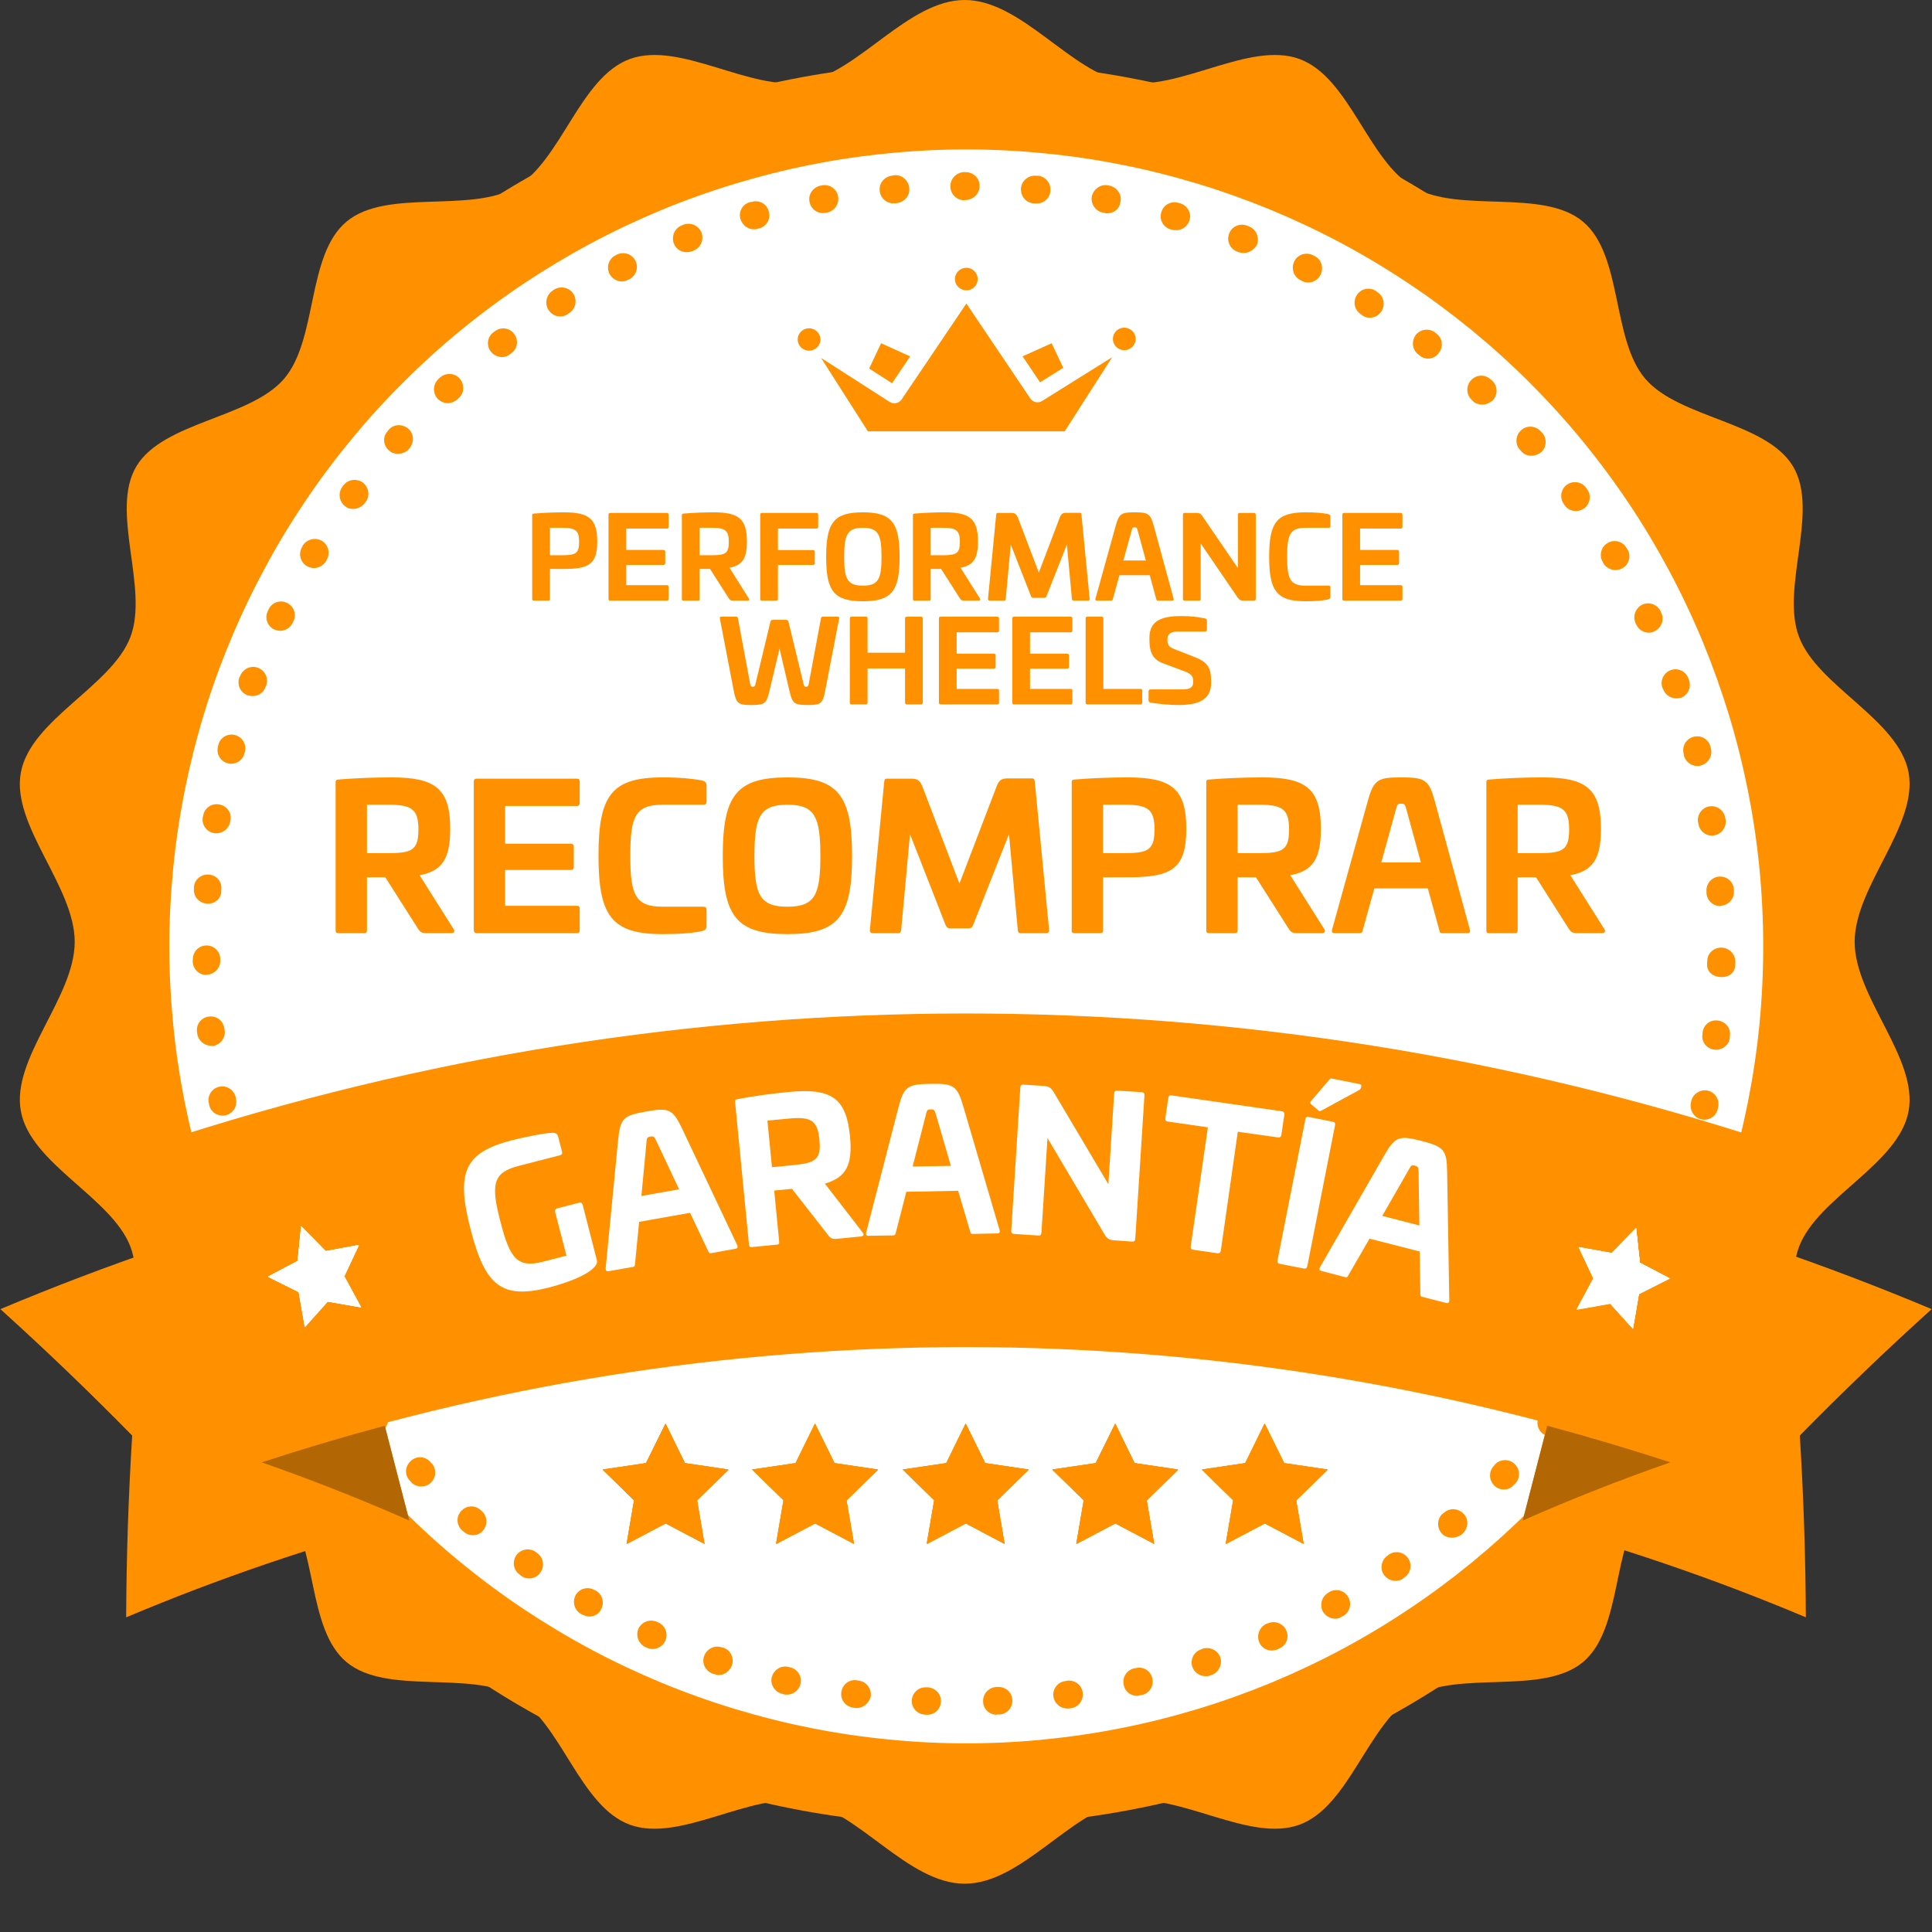
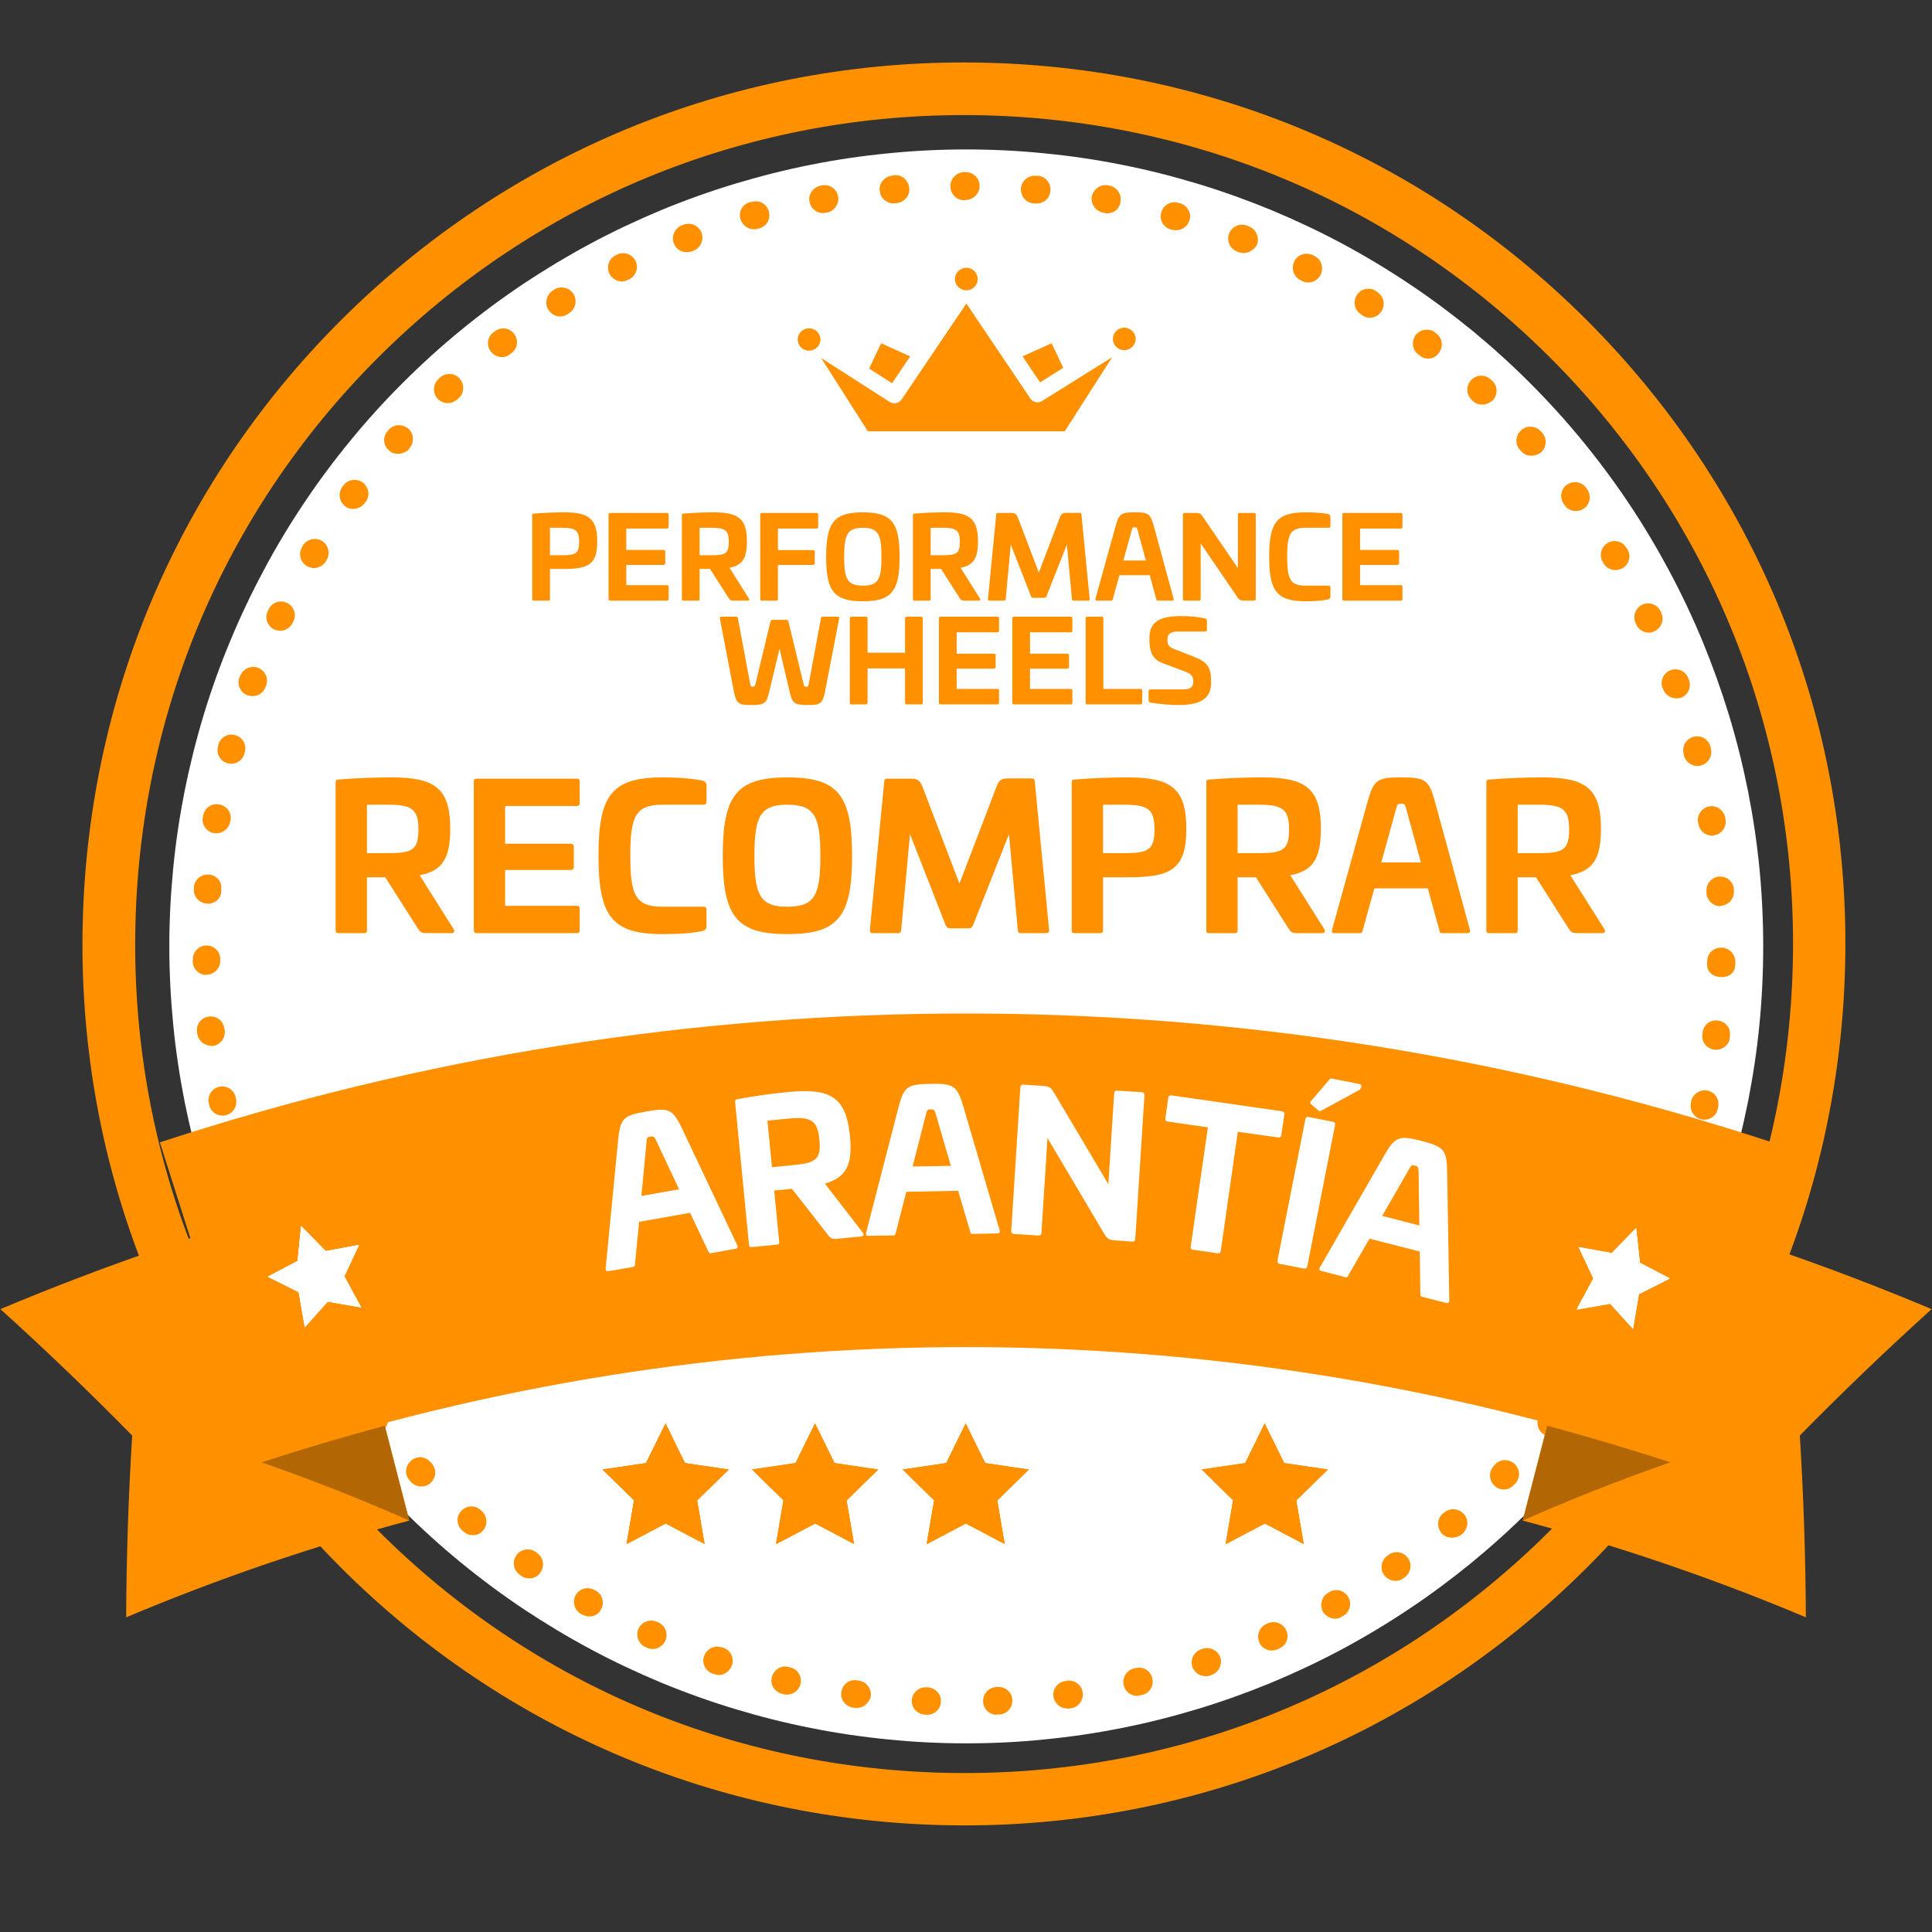
<svg xmlns="http://www.w3.org/2000/svg" width="80" zoomAndPan="magnify" viewBox="0 0 60 60" height="80" preserveAspectRatio="xMidYMid meet" version="1.0">
  <rect x="0" y="0" width="60" height="60" fill="#333333" stroke="none" />
  <defs>
    <g />
    <clipPath id="c32b13aeda">
      <path d="M 0.336 0 L 59.586 0 L 59.586 58.5 L 0.336 58.5 Z M 0.336 0 " clip-rule="nonzero" />
    </clipPath>
    <clipPath id="9465b924f2">
      <path d="M 5.258 4.641 L 54.758 4.641 L 54.758 54.141 L 5.258 54.141 Z M 5.258 4.641 " clip-rule="nonzero" />
    </clipPath>
    <clipPath id="766f41b427">
      <path d="M 2 1 L 58 1 L 58 57 L 2 57 Z M 2 1 " clip-rule="nonzero" />
    </clipPath>
    <clipPath id="0b2f51c12b">
      <path d="M 3.27 1.25 L 58 2.648 L 56.602 57.379 L 1.871 55.98 Z M 3.27 1.25 " clip-rule="nonzero" />
    </clipPath>
    <clipPath id="857ce8e07f">
      <path d="M 3.27 1.25 L 58 2.648 L 56.602 57.379 L 1.871 55.98 Z M 3.27 1.25 " clip-rule="nonzero" />
    </clipPath>
    <clipPath id="3e2494aaba">
      <path d="M 5 5 L 54 5 L 54 54 L 5 54 Z M 5 5 " clip-rule="nonzero" />
    </clipPath>
    <clipPath id="8572b0f05b">
      <path d="M 3.27 1.25 L 58 2.648 L 56.602 57.379 L 1.871 55.98 Z M 3.27 1.25 " clip-rule="nonzero" />
    </clipPath>
    <clipPath id="4b6bdbb39c">
      <path d="M 3.27 1.25 L 58 2.648 L 56.602 57.379 L 1.871 55.98 Z M 3.27 1.25 " clip-rule="nonzero" />
    </clipPath>
    <clipPath id="91c5b4b1fc">
      <path d="M 47 37 L 60 37 L 60 50.227 L 47 50.227 Z M 47 37 " clip-rule="nonzero" />
    </clipPath>
    <clipPath id="fd117038bf">
      <path d="M 0 37 L 13 37 L 13 50.227 L 0 50.227 Z M 0 37 " clip-rule="nonzero" />
    </clipPath>
    <clipPath id="6344bc572c">
-       <path d="M 4 31.477 L 56 31.477 L 56 46 L 4 46 Z M 4 31.477 " clip-rule="nonzero" />
+       <path d="M 4 31.477 L 56 31.477 L 56 46 L 4 46 M 4 31.477 " clip-rule="nonzero" />
    </clipPath>
    <clipPath id="527d5b3da7">
      <path d="M 18.715 44.211 L 22.629 44.211 L 22.629 47.953 L 18.715 47.953 Z M 18.715 44.211 " clip-rule="nonzero" />
    </clipPath>
    <clipPath id="e180461591">
-       <path d="M 32.68 44.211 L 36.594 44.211 L 36.594 47.953 L 32.68 47.953 Z M 32.68 44.211 " clip-rule="nonzero" />
-     </clipPath>
+       </clipPath>
    <clipPath id="fa946842f4">
      <path d="M 23.359 44.211 L 27.27 44.211 L 27.27 47.953 L 23.359 47.953 Z M 23.359 44.211 " clip-rule="nonzero" />
    </clipPath>
    <clipPath id="c6aa3e43a1">
      <path d="M 37.324 44.211 L 41.234 44.211 L 41.234 47.953 L 37.324 47.953 Z M 37.324 44.211 " clip-rule="nonzero" />
    </clipPath>
    <clipPath id="557bc367d9">
      <path d="M 28.035 44.211 L 31.949 44.211 L 31.949 47.953 L 28.035 47.953 Z M 28.035 44.211 " clip-rule="nonzero" />
    </clipPath>
    <clipPath id="c5adadc3e8">
      <path d="M 29 8.316 L 31 8.316 L 31 10 L 29 10 Z M 29 8.316 " clip-rule="nonzero" />
    </clipPath>
    <clipPath id="83905605e2">
      <path d="M 24.77 10 L 26 10 L 26 11 L 24.77 11 Z M 24.77 10 " clip-rule="nonzero" />
    </clipPath>
    <clipPath id="8e2898740f">
      <path d="M 25 9 L 35 9 L 35 13.566 L 25 13.566 Z M 25 9 " clip-rule="nonzero" />
    </clipPath>
    <clipPath id="869d38b894">
      <path d="M 34 10 L 35.27 10 L 35.27 11 L 34 11 Z M 34 10 " clip-rule="nonzero" />
    </clipPath>
    <clipPath id="7030d5e84c">
      <path d="M 48 38 L 52 38 L 52 42 L 48 42 Z M 48 38 " clip-rule="nonzero" />
    </clipPath>
    <clipPath id="14859c4c1e">
      <path d="M 49.395 37.648 L 52.23 38.625 L 51.258 41.461 L 48.418 40.484 Z M 49.395 37.648 " clip-rule="nonzero" />
    </clipPath>
    <clipPath id="1807749331">
      <path d="M 49.395 37.648 L 52.23 38.625 L 51.258 41.461 L 48.418 40.484 Z M 49.395 37.648 " clip-rule="nonzero" />
    </clipPath>
    <clipPath id="65a360977c">
      <path d="M 49.395 37.648 L 52.23 38.625 L 51.258 41.461 L 48.418 40.484 Z M 49.395 37.648 " clip-rule="nonzero" />
    </clipPath>
    <clipPath id="36d21962c5">
      <path d="M 8 38 L 12 38 L 12 42 L 8 42 Z M 8 38 " clip-rule="nonzero" />
    </clipPath>
    <clipPath id="e244b4c480">
      <path d="M 7.938 38.57 L 10.773 37.582 L 11.762 40.414 L 8.93 41.402 Z M 7.938 38.57 " clip-rule="nonzero" />
    </clipPath>
    <clipPath id="366e7b43a3">
      <path d="M 7.938 38.57 L 10.773 37.582 L 11.762 40.414 L 8.93 41.402 Z M 7.938 38.57 " clip-rule="nonzero" />
    </clipPath>
    <clipPath id="52009a36d4">
      <path d="M 7.938 38.57 L 10.773 37.582 L 11.762 40.414 L 8.93 41.402 Z M 7.938 38.57 " clip-rule="nonzero" />
    </clipPath>
  </defs>
  <g clip-path="url(#c32b13aeda)">
-     <path fill="#ff9100" d="M 29.961 0 C 31.723 0 33.254 2.254 34.93 2.551 C 36.602 2.852 38.797 1.262 40.355 1.832 C 41.914 2.402 42.488 5.004 43.91 5.82 C 45.328 6.633 47.906 5.844 49.156 6.879 C 50.402 7.914 50.043 10.539 51.098 11.766 C 52.152 12.992 54.852 13.094 55.684 14.484 C 56.516 15.879 55.289 18.25 55.871 19.781 C 56.449 21.312 58.969 22.348 59.273 23.992 C 59.574 25.637 57.598 27.52 57.598 29.25 C 57.598 30.98 59.574 32.863 59.273 34.508 C 58.969 36.152 56.449 37.188 55.871 38.719 C 55.289 40.25 56.516 42.621 55.684 44.016 C 54.852 45.406 52.152 45.508 51.098 46.734 C 50.043 47.961 50.402 50.586 49.156 51.621 C 47.906 52.656 45.328 51.867 43.91 52.68 C 42.488 53.496 41.914 56.098 40.355 56.668 C 38.797 57.238 36.602 55.648 34.93 55.949 C 33.254 56.246 31.723 58.5 29.961 58.5 C 28.195 58.5 26.664 56.246 24.988 55.949 C 23.316 55.648 21.125 57.238 19.562 56.668 C 18.004 56.098 17.43 53.496 16.012 52.68 C 14.594 51.867 12.012 52.656 10.766 51.621 C 9.516 50.586 9.875 47.961 8.82 46.734 C 7.766 45.508 5.066 45.406 4.234 44.016 C 3.406 42.621 4.629 40.25 4.051 38.719 C 3.469 37.188 0.949 36.152 0.648 34.508 C 0.344 32.863 2.32 30.98 2.32 29.25 C 2.32 27.52 0.344 25.637 0.648 23.992 C 0.949 22.348 3.469 21.312 4.051 19.781 C 4.629 18.25 3.406 15.879 4.234 14.484 C 5.066 13.094 7.766 12.992 8.82 11.766 C 9.875 10.539 9.516 7.914 10.766 6.879 C 12.012 5.844 14.594 6.633 16.012 5.82 C 17.43 5.004 18.004 2.402 19.562 1.832 C 21.125 1.262 23.316 2.852 24.988 2.551 C 26.664 2.254 28.195 0 29.961 0 " fill-opacity="1" fill-rule="evenodd" />
-   </g>
+     </g>
  <g clip-path="url(#9465b924f2)">
    <path fill="#ffffff" d="M 54.758 29.391 C 54.758 30.203 54.719 31.012 54.641 31.816 C 54.562 32.625 54.441 33.426 54.285 34.219 C 54.125 35.016 53.93 35.801 53.695 36.574 C 53.457 37.352 53.184 38.113 52.875 38.863 C 52.566 39.609 52.219 40.344 51.836 41.059 C 51.453 41.773 51.039 42.469 50.59 43.141 C 50.137 43.816 49.656 44.465 49.141 45.094 C 48.629 45.719 48.082 46.316 47.512 46.891 C 46.938 47.465 46.336 48.008 45.711 48.523 C 45.082 49.035 44.434 49.52 43.758 49.969 C 43.086 50.418 42.391 50.836 41.676 51.219 C 40.961 51.602 40.23 51.945 39.48 52.258 C 38.73 52.566 37.969 52.84 37.195 53.074 C 36.418 53.309 35.633 53.508 34.836 53.664 C 34.043 53.824 33.242 53.941 32.434 54.02 C 31.629 54.102 30.82 54.141 30.008 54.141 C 29.199 54.141 28.391 54.102 27.582 54.02 C 26.777 53.941 25.977 53.824 25.18 53.664 C 24.387 53.508 23.602 53.309 22.824 53.074 C 22.051 52.84 21.285 52.566 20.539 52.258 C 19.789 51.945 19.059 51.602 18.344 51.219 C 17.629 50.836 16.934 50.418 16.258 49.969 C 15.586 49.52 14.934 49.035 14.309 48.523 C 13.68 48.008 13.082 47.465 12.508 46.891 C 11.934 46.316 11.391 45.719 10.879 45.094 C 10.363 44.465 9.879 43.816 9.43 43.141 C 8.98 42.469 8.562 41.773 8.184 41.059 C 7.801 40.344 7.453 39.609 7.145 38.863 C 6.832 38.113 6.559 37.352 6.324 36.574 C 6.09 35.801 5.895 35.016 5.734 34.219 C 5.578 33.426 5.457 32.625 5.379 31.816 C 5.301 31.012 5.258 30.203 5.258 29.391 C 5.258 28.578 5.301 27.77 5.379 26.965 C 5.457 26.156 5.578 25.355 5.734 24.562 C 5.895 23.766 6.09 22.98 6.324 22.207 C 6.559 21.43 6.832 20.668 7.145 19.918 C 7.453 19.172 7.801 18.438 8.184 17.723 C 8.562 17.008 8.98 16.312 9.43 15.641 C 9.879 14.965 10.363 14.316 10.879 13.688 C 11.391 13.062 11.934 12.461 12.508 11.891 C 13.082 11.316 13.68 10.773 14.309 10.258 C 14.934 9.746 15.586 9.262 16.258 8.812 C 16.934 8.363 17.629 7.945 18.344 7.562 C 19.059 7.18 19.789 6.836 20.539 6.523 C 21.285 6.215 22.051 5.941 22.824 5.707 C 23.602 5.473 24.387 5.273 25.18 5.117 C 25.977 4.957 26.777 4.84 27.582 4.762 C 28.391 4.68 29.199 4.641 30.008 4.641 C 30.82 4.641 31.629 4.68 32.434 4.762 C 33.242 4.84 34.043 4.957 34.836 5.117 C 35.633 5.273 36.418 5.473 37.195 5.707 C 37.969 5.941 38.73 6.215 39.48 6.523 C 40.23 6.836 40.961 7.18 41.676 7.562 C 42.391 7.945 43.086 8.363 43.758 8.812 C 44.434 9.262 45.082 9.746 45.711 10.258 C 46.336 10.773 46.938 11.316 47.512 11.891 C 48.082 12.461 48.629 13.062 49.141 13.688 C 49.656 14.316 50.137 14.965 50.59 15.641 C 51.039 16.312 51.453 17.008 51.836 17.723 C 52.219 18.438 52.566 19.172 52.875 19.918 C 53.184 20.668 53.457 21.43 53.695 22.207 C 53.93 22.98 54.125 23.766 54.285 24.562 C 54.441 25.355 54.562 26.156 54.641 26.965 C 54.719 27.77 54.758 28.578 54.758 29.391 Z M 54.758 29.391 " fill-opacity="1" fill-rule="nonzero" />
  </g>
  <g clip-path="url(#766f41b427)">
    <g clip-path="url(#0b2f51c12b)">
      <g clip-path="url(#857ce8e07f)">
        <path fill="#ff9100" d="M 29.242 56.68 C 21.938 56.492 15.129 53.473 10.09 48.172 C 5.055 42.871 2.383 35.926 2.57 28.621 C 2.758 21.312 5.777 14.504 11.078 9.469 C 16.379 4.434 23.324 1.762 30.641 1.949 C 37.957 2.133 44.742 5.156 49.781 10.457 C 54.816 15.758 57.488 22.699 57.301 30.02 C 57.113 37.336 54.094 44.121 48.793 49.16 C 43.492 54.195 36.547 56.867 29.242 56.68 Z M 30.598 3.582 C 23.727 3.41 17.191 5.914 12.207 10.652 C 7.219 15.395 4.383 21.781 4.207 28.664 C 4.031 35.543 6.535 42.066 11.277 47.055 C 16.016 52.043 22.402 54.879 29.285 55.055 C 36.164 55.23 42.688 52.723 47.676 47.984 C 52.664 43.246 55.5 36.859 55.676 29.977 C 55.852 23.094 53.344 16.57 48.605 11.582 C 43.855 6.594 37.469 3.758 30.598 3.582 Z M 30.598 3.582 " fill-opacity="1" fill-rule="nonzero" />
      </g>
    </g>
  </g>
  <g clip-path="url(#3e2494aaba)">
    <g clip-path="url(#8572b0f05b)">
      <g clip-path="url(#4b6bdbb39c)">
        <path fill="#ff9100" d="M 28.785 53.254 L 28.719 53.25 C 28.48 53.234 28.301 53.031 28.316 52.805 C 28.332 52.574 28.523 52.395 28.75 52.402 C 28.75 52.402 28.762 52.402 28.762 52.402 L 28.816 52.402 C 29.055 52.418 29.238 52.621 29.219 52.848 C 29.215 53.078 29.023 53.258 28.785 53.254 Z M 30.945 53.254 C 30.715 53.246 30.535 53.07 30.531 52.84 C 30.523 52.598 30.703 52.406 30.945 52.391 L 30.988 52.391 C 31.23 52.375 31.434 52.566 31.438 52.797 C 31.453 53.039 31.262 53.238 31.031 53.246 L 30.977 53.242 C 30.957 53.254 30.945 53.254 30.945 53.254 Z M 26.598 53.043 C 26.586 53.043 26.562 53.043 26.543 53.043 L 26.488 53.031 C 26.25 52.992 26.09 52.781 26.129 52.543 C 26.168 52.301 26.379 52.145 26.617 52.184 L 26.672 52.195 C 26.91 52.223 27.07 52.445 27.043 52.684 C 26.992 52.891 26.805 53.051 26.598 53.043 Z M 33.133 53.059 C 32.926 53.055 32.742 52.895 32.715 52.688 C 32.68 52.457 32.848 52.234 33.09 52.207 L 33.145 52.195 C 33.375 52.168 33.598 52.328 33.625 52.57 C 33.652 52.809 33.492 53.023 33.254 53.051 L 33.199 53.059 C 33.188 53.059 33.164 53.059 33.133 53.059 Z M 24.426 52.629 C 24.391 52.629 24.371 52.629 24.336 52.617 L 24.285 52.602 C 24.055 52.543 23.91 52.309 23.969 52.082 C 24.031 51.855 24.262 51.707 24.488 51.77 L 24.543 51.781 C 24.773 51.84 24.918 52.062 24.859 52.301 C 24.809 52.508 24.621 52.633 24.426 52.629 Z M 35.305 52.668 C 35.105 52.66 34.934 52.527 34.898 52.328 C 34.848 52.098 34.984 51.863 35.227 51.812 L 35.27 51.805 C 35.5 51.742 35.738 51.891 35.785 52.121 C 35.844 52.352 35.699 52.59 35.469 52.637 L 35.414 52.648 C 35.379 52.656 35.336 52.668 35.305 52.668 Z M 22.312 52.02 C 22.27 52.016 22.227 52.004 22.184 51.992 L 22.137 51.98 C 21.91 51.898 21.785 51.656 21.867 51.43 C 21.953 51.203 22.184 51.086 22.41 51.16 L 22.465 51.172 C 22.691 51.242 22.805 51.496 22.734 51.711 C 22.664 51.906 22.488 52.023 22.312 52.02 Z M 37.426 52.055 C 37.25 52.051 37.09 51.938 37.027 51.762 C 36.957 51.543 37.074 51.293 37.305 51.223 L 37.348 51.203 C 37.566 51.133 37.816 51.246 37.898 51.469 C 37.969 51.688 37.852 51.934 37.633 52.016 L 37.578 52.035 C 37.523 52.059 37.48 52.055 37.426 52.055 Z M 20.258 51.211 C 20.203 51.211 20.152 51.199 20.098 51.176 L 20.043 51.152 C 19.828 51.051 19.734 50.797 19.828 50.578 C 19.934 50.363 20.184 50.273 20.402 50.367 L 20.445 50.387 C 20.66 50.48 20.762 50.734 20.66 50.961 C 20.59 51.113 20.422 51.219 20.258 51.211 Z M 39.484 51.258 C 39.32 51.254 39.172 51.16 39.109 51.008 C 39.016 50.785 39.109 50.539 39.32 50.434 L 39.375 50.414 C 39.598 50.32 39.844 50.414 39.949 50.637 C 40.043 50.855 39.949 51.105 39.727 51.195 L 39.684 51.219 C 39.605 51.25 39.539 51.258 39.484 51.258 Z M 18.289 50.203 C 18.223 50.199 18.148 50.176 18.082 50.141 L 18.039 50.121 C 17.836 50.004 17.766 49.742 17.879 49.535 C 17.996 49.332 18.258 49.262 18.461 49.379 L 18.504 49.398 C 18.711 49.516 18.781 49.777 18.664 49.984 C 18.598 50.133 18.441 50.207 18.289 50.203 Z M 41.453 50.27 C 41.312 50.266 41.172 50.188 41.086 50.055 C 40.973 49.844 41.047 49.582 41.246 49.469 L 41.289 49.438 C 41.5 49.32 41.758 49.395 41.875 49.605 C 41.988 49.812 41.918 50.074 41.707 50.188 L 41.66 50.211 C 41.605 50.254 41.531 50.273 41.453 50.27 Z M 16.418 49.02 C 16.344 49.02 16.258 48.992 16.184 48.938 L 16.141 48.902 C 15.945 48.766 15.898 48.504 16.035 48.301 C 16.172 48.109 16.434 48.059 16.637 48.195 L 16.68 48.23 C 16.875 48.367 16.922 48.629 16.785 48.832 C 16.707 48.961 16.562 49.023 16.418 49.02 Z M 43.328 49.094 C 43.195 49.094 43.066 49.023 42.984 48.914 C 42.844 48.723 42.895 48.453 43.086 48.316 L 43.129 48.281 C 43.328 48.145 43.59 48.195 43.727 48.387 C 43.863 48.586 43.812 48.848 43.625 48.984 L 43.582 49.016 C 43.504 49.078 43.414 49.098 43.328 49.094 Z M 14.676 47.676 C 14.578 47.676 14.48 47.641 14.406 47.57 L 14.363 47.539 C 14.18 47.379 14.156 47.117 14.312 46.938 C 14.469 46.754 14.734 46.73 14.914 46.887 L 14.957 46.922 C 15.137 47.078 15.152 47.352 15.008 47.52 C 14.93 47.629 14.805 47.68 14.676 47.676 Z M 45.074 47.754 C 44.953 47.75 44.836 47.703 44.762 47.605 C 44.613 47.426 44.633 47.152 44.809 47.004 L 44.855 46.973 C 45.031 46.816 45.305 46.844 45.465 47.023 C 45.625 47.199 45.594 47.473 45.418 47.633 L 45.383 47.664 C 45.281 47.727 45.172 47.758 45.074 47.754 Z M 13.066 46.164 C 12.957 46.16 12.848 46.113 12.773 46.035 L 12.734 45.988 C 12.562 45.82 12.57 45.551 12.75 45.379 C 12.918 45.211 13.188 45.215 13.359 45.395 L 13.391 45.43 C 13.562 45.598 13.555 45.871 13.387 46.039 C 13.297 46.137 13.176 46.164 13.066 46.164 Z M 46.695 46.258 C 46.586 46.254 46.488 46.219 46.402 46.129 C 46.234 45.961 46.23 45.688 46.398 45.52 L 46.43 45.477 C 46.598 45.305 46.871 45.301 47.043 45.469 C 47.215 45.637 47.219 45.91 47.051 46.082 L 47.016 46.113 C 46.926 46.219 46.805 46.262 46.695 46.258 Z M 11.602 44.52 C 11.484 44.52 11.363 44.461 11.277 44.359 L 11.246 44.316 C 11.102 44.125 11.129 43.863 11.316 43.707 C 11.508 43.559 11.77 43.586 11.926 43.777 L 11.957 43.82 C 12.105 44.012 12.078 44.27 11.887 44.43 C 11.801 44.492 11.699 44.523 11.602 44.52 Z M 48.168 44.613 C 48.078 44.613 47.98 44.578 47.906 44.52 C 47.727 44.375 47.688 44.102 47.848 43.918 L 47.879 43.875 C 48.027 43.695 48.301 43.668 48.48 43.816 C 48.664 43.961 48.688 44.234 48.543 44.418 L 48.508 44.461 C 48.43 44.566 48.297 44.617 48.168 44.613 Z M 10.305 42.742 C 10.176 42.738 10.035 42.668 9.961 42.547 L 9.93 42.504 C 9.805 42.305 9.855 42.043 10.055 41.906 C 10.254 41.781 10.516 41.832 10.652 42.031 L 10.684 42.074 C 10.809 42.273 10.758 42.535 10.559 42.672 C 10.469 42.715 10.383 42.742 10.305 42.742 Z M 49.477 42.848 C 49.402 42.844 49.324 42.82 49.25 42.777 C 49.059 42.641 49 42.375 49.133 42.184 L 49.168 42.141 C 49.305 41.949 49.566 41.891 49.762 42.023 C 49.953 42.16 50.012 42.426 49.875 42.617 L 49.844 42.66 C 49.762 42.777 49.621 42.852 49.477 42.848 Z M 9.164 40.848 C 9.012 40.844 8.871 40.762 8.801 40.621 L 8.777 40.574 C 8.664 40.363 8.746 40.105 8.957 39.992 C 9.168 39.875 9.426 39.957 9.543 40.168 L 9.562 40.215 C 9.676 40.422 9.594 40.684 9.383 40.797 C 9.316 40.828 9.242 40.848 9.164 40.848 Z M 50.629 40.957 C 50.562 40.953 50.496 40.941 50.434 40.906 C 50.227 40.793 50.148 40.527 50.262 40.324 L 50.285 40.281 C 50.398 40.078 50.664 39.996 50.867 40.109 C 51.07 40.227 51.152 40.488 51.039 40.695 L 51.016 40.738 C 50.934 40.875 50.781 40.961 50.629 40.957 Z M 8.223 38.859 C 8.059 38.855 7.91 38.754 7.836 38.598 L 7.816 38.555 C 7.723 38.332 7.828 38.086 8.047 37.992 C 8.27 37.898 8.516 38.004 8.609 38.227 L 8.629 38.27 C 8.723 38.488 8.617 38.738 8.398 38.832 C 8.344 38.852 8.277 38.859 8.223 38.859 Z M 51.586 38.973 C 51.531 38.973 51.477 38.961 51.434 38.938 C 51.215 38.844 51.113 38.59 51.207 38.375 L 51.23 38.32 C 51.324 38.105 51.578 38 51.793 38.094 C 52.008 38.188 52.109 38.441 52.02 38.656 L 51.996 38.711 C 51.914 38.871 51.758 38.977 51.586 38.973 Z M 7.457 36.789 C 7.281 36.781 7.109 36.668 7.062 36.484 L 7.039 36.426 C 6.969 36.195 7.098 35.961 7.328 35.891 C 7.559 35.82 7.797 35.945 7.867 36.176 L 7.887 36.23 C 7.957 36.461 7.832 36.699 7.609 36.77 C 7.555 36.777 7.512 36.789 7.457 36.789 Z M 52.355 36.91 C 52.312 36.906 52.281 36.895 52.238 36.883 C 52.012 36.812 51.887 36.57 51.957 36.34 L 51.969 36.289 C 52.039 36.059 52.285 35.934 52.512 36.008 C 52.738 36.078 52.863 36.32 52.793 36.547 L 52.781 36.602 C 52.711 36.785 52.543 36.914 52.355 36.91 Z M 6.902 34.645 C 6.703 34.641 6.531 34.504 6.496 34.309 L 6.484 34.254 C 6.438 34.023 6.582 33.797 6.812 33.75 C 7.043 33.699 7.27 33.848 7.32 34.078 L 7.328 34.133 C 7.379 34.363 7.23 34.59 7 34.637 C 6.965 34.648 6.934 34.645 6.902 34.645 Z M 52.926 34.773 C 52.902 34.773 52.871 34.773 52.836 34.762 C 52.609 34.711 52.465 34.477 52.512 34.25 L 52.523 34.195 C 52.574 33.969 52.809 33.82 53.035 33.871 C 53.262 33.918 53.41 34.152 53.359 34.379 L 53.348 34.434 C 53.309 34.641 53.121 34.777 52.926 34.773 Z M 6.543 32.477 C 6.336 32.469 6.152 32.312 6.125 32.094 L 6.117 32.039 C 6.09 31.797 6.258 31.594 6.5 31.57 C 6.738 31.543 6.941 31.711 6.969 31.953 L 6.98 32.008 C 7.004 32.246 6.836 32.449 6.605 32.488 C 6.586 32.477 6.562 32.477 6.543 32.477 Z M 53.285 32.602 C 53.273 32.598 53.254 32.598 53.242 32.598 C 53.004 32.57 52.832 32.359 52.871 32.121 L 52.875 32.066 C 52.902 31.828 53.113 31.656 53.352 31.695 C 53.59 31.723 53.762 31.934 53.723 32.176 L 53.719 32.23 C 53.703 32.445 53.504 32.605 53.285 32.602 Z M 6.402 30.277 C 6.172 30.273 5.992 30.094 5.984 29.855 L 5.988 29.801 C 5.984 29.559 6.172 29.367 6.402 29.363 C 6.645 29.355 6.836 29.547 6.84 29.777 L 6.84 29.832 C 6.844 30.07 6.652 30.262 6.422 30.27 C 6.41 30.277 6.402 30.277 6.402 30.277 Z M 53.453 30.344 C 53.211 30.34 53.008 30.191 53.016 29.953 L 53.016 29.91 C 53.016 29.91 53.016 29.898 53.016 29.898 L 53.02 29.844 C 53.023 29.602 53.227 29.422 53.465 29.43 C 53.703 29.434 53.895 29.637 53.891 29.867 L 53.891 29.91 C 53.891 29.91 53.891 29.922 53.891 29.922 L 53.887 29.973 C 53.883 30.215 53.691 30.352 53.453 30.344 Z M 6.445 28.066 C 6.438 28.066 6.438 28.066 6.426 28.062 C 6.184 28.047 6.004 27.848 6.023 27.605 L 6.023 27.551 C 6.039 27.312 6.25 27.145 6.48 27.16 C 6.719 27.176 6.902 27.379 6.871 27.617 L 6.871 27.672 C 6.875 27.902 6.676 28.07 6.445 28.066 Z M 53.41 28.141 C 53.191 28.133 53.012 27.965 52.996 27.738 L 52.996 27.684 C 52.98 27.441 53.16 27.238 53.391 27.223 C 53.629 27.207 53.832 27.387 53.848 27.617 L 53.848 27.672 C 53.863 27.91 53.684 28.113 53.445 28.129 C 53.434 28.141 53.422 28.141 53.41 28.141 Z M 6.711 25.879 C 6.688 25.879 6.668 25.879 6.656 25.875 C 6.418 25.84 6.258 25.617 6.297 25.387 L 6.309 25.332 C 6.348 25.094 6.57 24.938 6.809 24.984 C 7.047 25.023 7.207 25.246 7.156 25.484 L 7.145 25.539 C 7.105 25.734 6.918 25.883 6.711 25.879 Z M 53.16 25.953 C 52.953 25.945 52.781 25.801 52.746 25.59 L 52.734 25.535 C 52.695 25.305 52.855 25.082 53.086 25.043 C 53.316 25.004 53.539 25.164 53.578 25.395 L 53.59 25.449 C 53.625 25.68 53.469 25.906 53.238 25.941 C 53.203 25.953 53.184 25.953 53.16 25.953 Z M 7.168 23.719 C 7.137 23.719 7.102 23.715 7.07 23.703 C 6.844 23.645 6.707 23.41 6.77 23.184 L 6.781 23.129 C 6.84 22.902 7.074 22.766 7.301 22.828 C 7.527 22.887 7.664 23.121 7.605 23.348 L 7.59 23.402 C 7.543 23.598 7.363 23.723 7.168 23.719 Z M 52.703 23.789 C 52.52 23.785 52.348 23.66 52.297 23.465 L 52.289 23.41 C 52.227 23.176 52.363 22.941 52.594 22.883 C 52.824 22.82 53.062 22.957 53.121 23.191 L 53.133 23.246 C 53.191 23.477 53.055 23.711 52.824 23.77 C 52.781 23.793 52.734 23.789 52.703 23.789 Z M 7.832 21.617 C 7.789 21.617 7.746 21.605 7.691 21.594 C 7.465 21.512 7.352 21.27 7.434 21.039 L 7.457 20.996 C 7.539 20.77 7.793 20.656 8.008 20.738 C 8.234 20.82 8.348 21.062 8.266 21.293 L 8.242 21.344 C 8.184 21.52 8.008 21.621 7.832 21.617 Z M 52.047 21.688 C 51.871 21.684 51.711 21.57 51.652 21.406 L 51.629 21.363 C 51.547 21.141 51.664 20.895 51.883 20.812 C 52.105 20.73 52.352 20.844 52.434 21.066 L 52.453 21.121 C 52.535 21.34 52.422 21.59 52.199 21.672 C 52.145 21.68 52.102 21.691 52.047 21.688 Z M 8.691 19.59 C 8.637 19.586 8.574 19.574 8.52 19.551 C 8.305 19.449 8.211 19.195 8.316 18.98 L 8.34 18.926 C 8.441 18.711 8.695 18.617 8.91 18.723 C 9.125 18.824 9.219 19.078 9.113 19.293 L 9.094 19.336 C 9.012 19.5 8.855 19.594 8.691 19.59 Z M 51.195 19.648 C 51.043 19.645 50.891 19.555 50.816 19.398 L 50.797 19.355 C 50.695 19.145 50.789 18.887 50.996 18.781 C 51.207 18.676 51.469 18.77 51.57 18.98 L 51.59 19.027 C 51.695 19.234 51.602 19.496 51.391 19.598 C 51.324 19.641 51.258 19.648 51.195 19.648 Z M 9.734 17.641 C 9.66 17.637 9.594 17.613 9.531 17.582 C 9.324 17.457 9.258 17.191 9.383 16.988 L 9.402 16.945 C 9.527 16.742 9.793 16.68 9.996 16.797 C 10.203 16.922 10.262 17.184 10.145 17.391 L 10.121 17.434 C 10.031 17.57 9.887 17.645 9.734 17.641 Z M 50.152 17.703 C 50.012 17.699 49.871 17.617 49.797 17.496 L 49.777 17.453 C 49.652 17.254 49.723 16.98 49.922 16.867 C 50.121 16.738 50.395 16.812 50.508 17.012 L 50.539 17.055 C 50.664 17.258 50.594 17.527 50.395 17.641 C 50.305 17.695 50.23 17.703 50.152 17.703 Z M 10.961 15.805 C 10.875 15.805 10.785 15.781 10.723 15.723 C 10.531 15.586 10.492 15.312 10.629 15.121 L 10.664 15.078 C 10.797 14.887 11.074 14.848 11.266 14.984 C 11.457 15.133 11.496 15.395 11.359 15.586 L 11.324 15.629 C 11.234 15.746 11.09 15.809 10.961 15.805 Z M 48.934 15.871 C 48.801 15.867 48.672 15.809 48.598 15.699 L 48.566 15.652 C 48.43 15.465 48.469 15.191 48.66 15.055 C 48.848 14.918 49.121 14.957 49.258 15.148 L 49.289 15.191 C 49.426 15.379 49.387 15.652 49.195 15.789 C 49.121 15.84 49.031 15.871 48.934 15.871 Z M 12.348 14.094 C 12.25 14.094 12.152 14.059 12.078 13.988 C 11.895 13.832 11.879 13.559 12.039 13.391 L 12.07 13.348 C 12.23 13.164 12.5 13.16 12.684 13.316 C 12.863 13.477 12.867 13.75 12.711 13.93 L 12.676 13.973 C 12.598 14.047 12.465 14.098 12.348 14.094 Z M 47.547 14.152 C 47.426 14.152 47.32 14.105 47.234 14.004 L 47.203 13.969 C 47.043 13.793 47.062 13.52 47.242 13.359 C 47.418 13.199 47.691 13.219 47.852 13.398 L 47.895 13.441 C 48.051 13.621 48.035 13.895 47.855 14.051 C 47.766 14.117 47.656 14.156 47.547 14.152 Z M 13.895 12.52 C 13.785 12.516 13.676 12.469 13.59 12.383 C 13.434 12.203 13.438 11.941 13.617 11.77 L 13.66 11.727 C 13.84 11.57 14.113 11.574 14.273 11.754 C 14.43 11.934 14.426 12.207 14.246 12.363 L 14.211 12.398 C 14.113 12.48 14 12.523 13.895 12.52 Z M 46.016 12.566 C 45.918 12.562 45.809 12.527 45.734 12.449 L 45.703 12.414 C 45.535 12.258 45.52 11.984 45.688 11.805 C 45.844 11.633 46.117 11.617 46.297 11.785 L 46.34 11.82 C 46.512 11.988 46.527 12.25 46.359 12.434 C 46.246 12.527 46.137 12.566 46.016 12.566 Z M 15.578 11.09 C 15.457 11.086 15.328 11.027 15.242 10.918 C 15.094 10.727 15.137 10.457 15.324 10.32 L 15.367 10.289 C 15.559 10.141 15.828 10.18 15.965 10.367 C 16.113 10.559 16.074 10.828 15.887 10.965 L 15.84 11 C 15.762 11.062 15.676 11.094 15.578 11.09 Z M 44.34 11.137 C 44.254 11.133 44.168 11.109 44.09 11.043 L 44.047 11.008 C 43.855 10.863 43.828 10.602 43.965 10.406 C 44.113 10.215 44.387 10.188 44.566 10.324 L 44.609 10.359 C 44.805 10.504 44.828 10.777 44.684 10.961 C 44.605 11.078 44.473 11.141 44.34 11.137 Z M 17.387 9.828 C 17.246 9.824 17.117 9.754 17.031 9.621 C 16.906 9.422 16.969 9.148 17.168 9.023 L 17.211 8.992 C 17.414 8.867 17.684 8.93 17.809 9.129 C 17.934 9.328 17.875 9.598 17.676 9.723 L 17.629 9.758 C 17.551 9.809 17.465 9.828 17.387 9.828 Z M 42.527 9.867 C 42.453 9.867 42.375 9.844 42.312 9.797 L 42.27 9.762 C 42.066 9.637 42.008 9.375 42.133 9.172 C 42.258 8.965 42.52 8.906 42.723 9.031 L 42.766 9.066 C 42.973 9.191 43.031 9.457 42.906 9.66 C 42.824 9.801 42.68 9.871 42.527 9.867 Z M 19.305 8.742 C 19.152 8.738 19 8.645 18.926 8.5 C 18.824 8.293 18.906 8.031 19.117 7.93 L 19.16 7.906 C 19.371 7.805 19.629 7.887 19.734 8.098 C 19.84 8.305 19.754 8.566 19.547 8.672 L 19.5 8.691 C 19.445 8.723 19.367 8.742 19.305 8.742 Z M 40.613 8.773 C 40.547 8.77 40.496 8.758 40.43 8.723 L 40.387 8.699 C 40.172 8.598 40.09 8.332 40.195 8.117 C 40.297 7.902 40.562 7.82 40.777 7.926 L 40.82 7.949 C 41.035 8.051 41.117 8.316 41.012 8.531 C 40.934 8.691 40.777 8.777 40.613 8.773 Z M 21.312 7.832 C 21.148 7.828 20.988 7.727 20.926 7.559 C 20.844 7.34 20.949 7.09 21.172 7 L 21.227 6.977 C 21.445 6.895 21.695 7 21.785 7.223 C 21.867 7.441 21.766 7.691 21.543 7.781 L 21.5 7.805 C 21.422 7.824 21.367 7.832 21.312 7.832 Z M 38.609 7.859 C 38.562 7.855 38.512 7.844 38.465 7.832 L 38.414 7.809 C 38.195 7.727 38.082 7.473 38.176 7.246 C 38.258 7.031 38.512 6.918 38.738 7.012 L 38.793 7.035 C 39.008 7.117 39.121 7.371 39.039 7.598 C 38.949 7.758 38.781 7.863 38.609 7.859 Z M 23.402 7.121 C 23.219 7.117 23.059 6.992 22.996 6.805 C 22.926 6.574 23.062 6.336 23.293 6.277 L 23.348 6.27 C 23.582 6.199 23.816 6.336 23.875 6.566 C 23.945 6.797 23.809 7.031 23.578 7.094 L 23.523 7.102 C 23.492 7.125 23.449 7.121 23.402 7.121 Z M 36.52 7.148 C 36.488 7.148 36.445 7.148 36.41 7.137 L 36.355 7.125 C 36.129 7.062 35.992 6.82 36.066 6.594 C 36.125 6.367 36.367 6.23 36.598 6.301 L 36.648 6.312 C 36.879 6.383 37.012 6.617 36.941 6.844 C 36.883 7.027 36.707 7.156 36.52 7.148 Z M 25.543 6.617 C 25.348 6.613 25.176 6.469 25.141 6.27 C 25.09 6.039 25.25 5.816 25.48 5.766 L 25.523 5.758 C 25.754 5.707 25.988 5.867 26.027 6.098 C 26.074 6.328 25.918 6.551 25.688 6.602 L 25.633 6.609 C 25.609 6.609 25.578 6.621 25.543 6.617 Z M 34.371 6.625 C 34.352 6.625 34.328 6.625 34.309 6.613 L 34.254 6.602 C 34.023 6.562 33.867 6.328 33.906 6.102 C 33.957 5.875 34.176 5.715 34.406 5.754 L 34.461 5.766 C 34.688 5.816 34.848 6.039 34.797 6.266 C 34.77 6.496 34.578 6.633 34.371 6.625 Z M 27.734 6.316 C 27.516 6.309 27.336 6.141 27.32 5.922 C 27.293 5.684 27.473 5.48 27.715 5.453 L 27.77 5.441 C 28.008 5.418 28.211 5.598 28.238 5.836 C 28.266 6.078 28.086 6.281 27.844 6.309 L 27.789 6.316 C 27.77 6.305 27.746 6.316 27.734 6.316 Z M 32.188 6.32 C 32.176 6.32 32.164 6.32 32.156 6.32 L 32.102 6.316 C 31.859 6.301 31.691 6.09 31.707 5.848 C 31.727 5.609 31.938 5.441 32.176 5.457 L 32.23 5.457 C 32.469 5.477 32.641 5.688 32.621 5.926 C 32.605 6.156 32.418 6.324 32.188 6.32 Z M 29.93 6.219 C 29.703 6.211 29.512 6.023 29.516 5.781 C 29.512 5.543 29.711 5.352 29.941 5.344 L 29.996 5.348 C 30.227 5.344 30.43 5.543 30.422 5.773 C 30.426 6.012 30.227 6.203 29.996 6.211 L 29.93 6.219 C 29.941 6.219 29.941 6.219 29.93 6.219 Z M 29.93 6.219 " fill-opacity="1" fill-rule="nonzero" />
      </g>
    </g>
  </g>
  <g clip-path="url(#91c5b4b1fc)">
    <path fill="#ff9100" d="M 59.988 40.656 C 56.68 39.266 53.301 38.113 49.879 37.199 C 49.016 40.539 48.152 43.879 47.289 47.223 C 50.27 48.016 53.207 49.016 56.082 50.227 C 56.074 48.352 56.012 46.469 55.895 44.582 C 57.215 43.238 58.578 41.93 59.988 40.656 Z M 59.988 40.656 " fill-opacity="1" fill-rule="nonzero" />
  </g>
  <g clip-path="url(#fd117038bf)">
    <path fill="#ff9100" d="M 0.012 40.656 C 3.32 39.266 6.699 38.113 10.121 37.199 C 10.984 40.543 11.848 43.883 12.711 47.223 C 9.73 48.016 6.793 49.016 3.918 50.227 C 3.926 48.352 3.988 46.469 4.105 44.582 C 2.785 43.238 1.422 41.93 0.012 40.656 Z M 0.012 40.656 " fill-opacity="1" fill-rule="nonzero" />
  </g>
  <path fill="#b26704" d="M 47.289 47.223 C 48.77 46.566 50.301 45.965 51.875 45.414 C 50.605 45 49.332 44.621 48.051 44.277 C 47.797 45.262 47.543 46.238 47.289 47.223 Z M 47.289 47.223 " fill-opacity="1" fill-rule="nonzero" />
  <path fill="#b26704" d="M 12.711 47.223 C 11.227 46.566 9.699 45.965 8.125 45.414 C 9.395 45 10.668 44.621 11.949 44.277 C 12.203 45.262 12.457 46.238 12.711 47.223 Z M 12.711 47.223 " fill-opacity="1" fill-rule="nonzero" />
  <g clip-path="url(#6344bc572c)">
    <path fill="#ff9100" d="M 4.965 35.477 C 6.012 38.766 7.055 42.051 8.102 45.336 C 22.336 40.668 37.664 40.668 51.898 45.336 C 52.945 42.051 53.988 38.766 55.035 35.477 C 38.762 30.141 21.238 30.141 4.965 35.477 Z M 4.965 35.477 " fill-opacity="1" fill-rule="nonzero" />
  </g>
  <g clip-path="url(#527d5b3da7)">
    <path fill="#ff9100" d="M 20.676 44.223 L 21.277 45.449 L 22.629 45.648 L 21.652 46.602 L 21.883 47.953 L 20.676 47.316 L 19.469 47.953 L 19.699 46.602 L 18.723 45.648 L 20.074 45.449 Z M 20.676 44.223 " fill-opacity="1" fill-rule="nonzero" />
    <path fill="#ff9100" d="M 20.668 44.211 L 21.27 45.438 L 22.617 45.637 L 21.645 46.59 L 21.875 47.941 L 20.668 47.305 L 19.461 47.941 L 19.691 46.59 L 18.715 45.637 L 20.062 45.438 Z M 20.668 44.211 " fill-opacity="1" fill-rule="nonzero" />
    <path fill="#ff9100" d="M 20.668 44.211 L 21.27 45.438 L 22.617 45.637 L 21.645 46.59 L 21.875 47.941 L 20.668 47.305 L 19.461 47.941 L 19.691 46.59 L 18.715 45.637 L 20.062 45.438 Z M 20.668 44.211 " fill-opacity="1" fill-rule="nonzero" />
    <path fill="#ff9100" d="M 20.668 44.211 L 21.27 45.438 L 22.617 45.637 L 21.645 46.59 L 21.875 47.941 L 20.668 47.305 L 19.461 47.941 L 19.691 46.59 L 18.715 45.637 L 20.062 45.438 Z M 20.668 44.211 " fill-opacity="1" fill-rule="nonzero" />
  </g>
  <g clip-path="url(#e180461591)">
    <path fill="#ff9100" d="M 34.641 44.223 L 35.242 45.449 L 36.594 45.648 L 35.617 46.602 L 35.848 47.953 L 34.641 47.316 L 33.434 47.953 L 33.664 46.602 L 32.688 45.648 L 34.039 45.449 Z M 34.641 44.223 " fill-opacity="1" fill-rule="nonzero" />
    <path fill="#ff9100" d="M 34.633 44.211 L 35.234 45.438 L 36.582 45.637 L 35.609 46.59 L 35.84 47.941 L 34.633 47.305 L 33.426 47.941 L 33.656 46.59 L 32.68 45.637 L 34.027 45.438 Z M 34.633 44.211 " fill-opacity="1" fill-rule="nonzero" />
    <path fill="#ff9100" d="M 34.633 44.211 L 35.234 45.438 L 36.582 45.637 L 35.609 46.59 L 35.84 47.941 L 34.633 47.305 L 33.426 47.941 L 33.656 46.59 L 32.68 45.637 L 34.027 45.438 Z M 34.633 44.211 " fill-opacity="1" fill-rule="nonzero" />
    <path fill="#ff9100" d="M 34.633 44.211 L 35.234 45.438 L 36.582 45.637 L 35.609 46.59 L 35.84 47.941 L 34.633 47.305 L 33.426 47.941 L 33.656 46.59 L 32.68 45.637 L 34.027 45.438 Z M 34.633 44.211 " fill-opacity="1" fill-rule="nonzero" />
  </g>
  <g clip-path="url(#fa946842f4)">
    <path fill="#ff9100" d="M 25.32 44.223 L 25.922 45.449 L 27.27 45.648 L 26.293 46.602 L 26.527 47.953 L 25.32 47.316 L 24.113 47.953 L 24.344 46.602 L 23.367 45.648 L 24.715 45.449 Z M 25.32 44.223 " fill-opacity="1" fill-rule="nonzero" />
    <path fill="#ff9100" d="M 25.309 44.211 L 25.914 45.438 L 27.262 45.637 L 26.285 46.59 L 26.516 47.941 L 25.309 47.305 L 24.102 47.941 L 24.332 46.59 L 23.359 45.637 L 24.707 45.438 Z M 25.309 44.211 " fill-opacity="1" fill-rule="nonzero" />
    <path fill="#ff9100" d="M 25.309 44.211 L 25.914 45.438 L 27.262 45.637 L 26.285 46.59 L 26.516 47.941 L 25.309 47.305 L 24.102 47.941 L 24.332 46.59 L 23.359 45.637 L 24.707 45.438 Z M 25.309 44.211 " fill-opacity="1" fill-rule="nonzero" />
    <path fill="#ff9100" d="M 25.309 44.211 L 25.914 45.438 L 27.262 45.637 L 26.285 46.59 L 26.516 47.941 L 25.309 47.305 L 24.102 47.941 L 24.332 46.59 L 23.359 45.637 L 24.707 45.438 Z M 25.309 44.211 " fill-opacity="1" fill-rule="nonzero" />
  </g>
  <g clip-path="url(#c6aa3e43a1)">
    <path fill="#ff9100" d="M 39.285 44.223 L 39.887 45.449 L 41.234 45.648 L 40.258 46.602 L 40.492 47.953 L 39.285 47.316 L 38.078 47.953 L 38.309 46.602 L 37.332 45.648 L 38.68 45.449 Z M 39.285 44.223 " fill-opacity="1" fill-rule="nonzero" />
    <path fill="#ff9100" d="M 39.273 44.211 L 39.879 45.438 L 41.227 45.637 L 40.25 46.59 L 40.48 47.941 L 39.273 47.305 L 38.066 47.941 L 38.297 46.59 L 37.324 45.637 L 38.672 45.438 Z M 39.273 44.211 " fill-opacity="1" fill-rule="nonzero" />
    <path fill="#ff9100" d="M 39.273 44.211 L 39.879 45.438 L 41.227 45.637 L 40.25 46.59 L 40.48 47.941 L 39.273 47.305 L 38.066 47.941 L 38.297 46.59 L 37.324 45.637 L 38.672 45.438 Z M 39.273 44.211 " fill-opacity="1" fill-rule="nonzero" />
    <path fill="#ff9100" d="M 39.273 44.211 L 39.879 45.438 L 41.227 45.637 L 40.25 46.59 L 40.48 47.941 L 39.273 47.305 L 38.066 47.941 L 38.297 46.59 L 37.324 45.637 L 38.672 45.438 Z M 39.273 44.211 " fill-opacity="1" fill-rule="nonzero" />
  </g>
  <g clip-path="url(#557bc367d9)">
    <path fill="#ff9100" d="M 30 44.223 L 30.602 45.449 L 31.949 45.648 L 30.973 46.602 L 31.203 47.953 L 30 47.316 L 28.793 47.953 L 29.023 46.602 L 28.047 45.648 L 29.395 45.449 Z M 30 44.223 " fill-opacity="1" fill-rule="nonzero" />
    <path fill="#ff9100" d="M 29.988 44.211 L 30.594 45.438 L 31.941 45.637 L 30.965 46.59 L 31.195 47.941 L 29.988 47.305 L 28.781 47.941 L 29.012 46.59 L 28.035 45.637 L 29.387 45.438 Z M 29.988 44.211 " fill-opacity="1" fill-rule="nonzero" />
    <path fill="#ff9100" d="M 29.988 44.211 L 30.594 45.438 L 31.941 45.637 L 30.965 46.59 L 31.195 47.941 L 29.988 47.305 L 28.781 47.941 L 29.012 46.59 L 28.035 45.637 L 29.387 45.438 Z M 29.988 44.211 " fill-opacity="1" fill-rule="nonzero" />
    <path fill="#ff9100" d="M 29.988 44.211 L 30.594 45.438 L 31.941 45.637 L 30.965 46.59 L 31.195 47.941 L 29.988 47.305 L 28.781 47.941 L 29.012 46.59 L 28.035 45.637 L 29.387 45.438 Z M 29.988 44.211 " fill-opacity="1" fill-rule="nonzero" />
  </g>
  <path fill="#ff9100" d="M 28.27 11.062 C 28.258 11.059 28.242 11.059 28.227 11.051 L 27.363 10.66 L 26.992 11.445 L 27.703 11.902 L 28.27 11.062 " fill-opacity="1" fill-rule="nonzero" />
  <g clip-path="url(#c5adadc3e8)">
    <path fill="#ff9100" d="M 30.012 9.016 C 30.207 9.016 30.363 8.859 30.363 8.668 C 30.363 8.473 30.207 8.316 30.012 8.316 C 29.816 8.316 29.656 8.473 29.656 8.668 C 29.656 8.859 29.816 9.016 30.012 9.016 " fill-opacity="1" fill-rule="nonzero" />
  </g>
  <g clip-path="url(#83905605e2)">
    <path fill="#ff9100" d="M 25.125 10.195 C 24.93 10.195 24.773 10.352 24.773 10.543 C 24.773 10.734 24.93 10.891 25.125 10.891 C 25.32 10.891 25.48 10.734 25.48 10.543 C 25.48 10.352 25.32 10.195 25.125 10.195 " fill-opacity="1" fill-rule="nonzero" />
  </g>
  <path fill="#ff9100" d="M 33.02 11.422 L 32.66 10.66 L 31.793 11.051 C 31.781 11.059 31.766 11.059 31.754 11.062 L 32.301 11.875 L 33.02 11.422 " fill-opacity="1" fill-rule="nonzero" />
  <g clip-path="url(#8e2898740f)">
    <path fill="#ff9100" d="M 32 12.379 L 30.012 9.426 L 28 12.406 C 27.918 12.527 27.758 12.562 27.633 12.484 L 25.5 11.117 L 26.953 13.395 L 33.066 13.395 L 34.539 11.094 L 32.363 12.453 C 32.242 12.531 32.082 12.496 32 12.379 " fill-opacity="1" fill-rule="nonzero" />
  </g>
  <g clip-path="url(#869d38b894)">
    <path fill="#ff9100" d="M 34.914 10.176 C 34.719 10.176 34.562 10.336 34.562 10.523 C 34.562 10.719 34.719 10.875 34.914 10.875 C 35.109 10.875 35.27 10.715 35.27 10.523 C 35.27 10.336 35.109 10.176 34.914 10.176 " fill-opacity="1" fill-rule="nonzero" />
  </g>
  <g fill="#ff9100" fill-opacity="1">
    <g transform="translate(16.278, 18.653)">
      <g>
        <path d="M 1.238 -2.742 C 0.949 -2.742 0.613 -2.73 0.301 -2.703 C 0.262 -2.699 0.25 -2.691 0.25 -2.656 L 0.25 -0.055 C 0.25 -0.012 0.262 0 0.301 0 L 0.75 0 C 0.793 0 0.801 -0.012 0.801 -0.055 L 0.801 -0.984 L 1.238 -0.984 C 2.008 -0.984 2.27 -1.129 2.27 -1.84 C 2.27 -2.543 2.008 -2.742 1.238 -2.742 Z M 1.18 -2.262 C 1.602 -2.262 1.707 -2.176 1.707 -1.824 C 1.707 -1.465 1.602 -1.41 1.18 -1.41 L 0.801 -1.41 L 0.801 -2.262 Z M 1.18 -2.262 " />
      </g>
    </g>
  </g>
  <g fill="#ff9100" fill-opacity="1">
    <g transform="translate(18.648, 18.653)">
      <g>
        <path d="M 0.301 -2.723 C 0.266 -2.723 0.25 -2.703 0.25 -2.668 L 0.25 -0.055 C 0.25 -0.02 0.266 0 0.301 0 L 2.062 0 C 2.098 0 2.117 -0.02 2.117 -0.055 L 2.117 -0.43 C 2.117 -0.465 2.098 -0.48 2.062 -0.48 L 0.801 -0.48 L 0.801 -1.109 L 1.953 -1.109 C 1.988 -1.109 2.012 -1.129 2.012 -1.164 L 2.012 -1.523 C 2.012 -1.559 1.988 -1.574 1.953 -1.574 L 0.801 -1.574 L 0.801 -2.238 L 2.062 -2.238 C 2.098 -2.238 2.117 -2.258 2.117 -2.293 L 2.117 -2.668 C 2.117 -2.703 2.098 -2.723 2.062 -2.723 Z M 0.301 -2.723 " />
      </g>
    </g>
  </g>
  <g fill="#ff9100" fill-opacity="1">
    <g transform="translate(20.926, 18.653)">
      <g>
        <path d="M 1.238 -2.742 C 0.949 -2.742 0.613 -2.73 0.301 -2.703 C 0.262 -2.699 0.25 -2.691 0.25 -2.656 L 0.25 -0.055 C 0.25 -0.012 0.262 0 0.301 0 L 0.75 0 C 0.793 0 0.801 -0.012 0.801 -0.055 L 0.801 -0.984 L 1.125 -0.984 L 1.703 -0.078 C 1.738 -0.023 1.762 0 1.844 0 L 2.285 0 C 2.34 0 2.355 -0.031 2.328 -0.07 L 1.73 -1.02 C 2.129 -1.098 2.27 -1.309 2.27 -1.84 C 2.27 -2.543 2.008 -2.742 1.238 -2.742 Z M 1.18 -2.262 C 1.602 -2.262 1.707 -2.176 1.707 -1.824 C 1.707 -1.465 1.602 -1.41 1.18 -1.41 L 0.801 -1.41 L 0.801 -2.262 Z M 1.18 -2.262 " />
      </g>
    </g>
  </g>
  <g fill="#ff9100" fill-opacity="1">
    <g transform="translate(23.359, 18.653)">
      <g>
        <path d="M 0.301 -2.723 C 0.266 -2.723 0.25 -2.703 0.25 -2.668 L 0.25 -0.055 C 0.25 -0.02 0.266 0 0.301 0 L 0.75 0 C 0.785 0 0.801 -0.02 0.801 -0.055 L 0.801 -1.109 L 1.887 -1.109 C 1.922 -1.109 1.945 -1.125 1.945 -1.16 L 1.945 -1.52 C 1.945 -1.555 1.922 -1.57 1.887 -1.57 L 0.801 -1.57 L 0.801 -2.238 L 1.996 -2.238 C 2.031 -2.238 2.051 -2.258 2.051 -2.293 L 2.051 -2.668 C 2.051 -2.703 2.031 -2.723 1.996 -2.723 Z M 0.301 -2.723 " />
      </g>
    </g>
  </g>
  <g fill="#ff9100" fill-opacity="1">
    <g transform="translate(25.493, 18.653)">
      <g>
        <path d="M 1.305 -2.742 C 0.406 -2.742 0.164 -2.426 0.164 -1.355 C 0.164 -0.297 0.406 0.02 1.305 0.02 C 2.199 0.02 2.445 -0.297 2.445 -1.355 C 2.445 -2.426 2.199 -2.742 1.305 -2.742 Z M 1.305 -2.262 C 1.789 -2.262 1.883 -2.047 1.883 -1.355 C 1.883 -0.676 1.789 -0.465 1.305 -0.465 C 0.82 -0.465 0.723 -0.676 0.723 -1.355 C 0.723 -2.047 0.82 -2.262 1.305 -2.262 Z M 1.305 -2.262 " />
      </g>
    </g>
  </g>
  <g fill="#ff9100" fill-opacity="1">
    <g transform="translate(28.102, 18.653)">
      <g>
        <path d="M 1.238 -2.742 C 0.949 -2.742 0.613 -2.73 0.301 -2.703 C 0.262 -2.699 0.25 -2.691 0.25 -2.656 L 0.25 -0.055 C 0.25 -0.012 0.262 0 0.301 0 L 0.75 0 C 0.793 0 0.801 -0.012 0.801 -0.055 L 0.801 -0.984 L 1.125 -0.984 L 1.703 -0.078 C 1.738 -0.023 1.762 0 1.844 0 L 2.285 0 C 2.34 0 2.355 -0.031 2.328 -0.07 L 1.73 -1.02 C 2.129 -1.098 2.27 -1.309 2.27 -1.84 C 2.27 -2.543 2.008 -2.742 1.238 -2.742 Z M 1.18 -2.262 C 1.602 -2.262 1.707 -2.176 1.707 -1.824 C 1.707 -1.465 1.602 -1.41 1.18 -1.41 L 0.801 -1.41 L 0.801 -2.262 Z M 1.18 -2.262 " />
      </g>
    </g>
  </g>
  <g fill="#ff9100" fill-opacity="1">
    <g transform="translate(30.535, 18.653)">
      <g>
        <path d="M 2.582 -2.727 C 2.469 -2.727 2.422 -2.695 2.379 -2.586 L 1.727 -0.871 L 1.074 -2.586 C 1.027 -2.691 0.984 -2.723 0.871 -2.723 L 0.445 -2.723 C 0.41 -2.723 0.406 -2.699 0.402 -2.664 L 0.148 -0.055 C 0.145 -0.02 0.164 0 0.199 0 L 0.648 0 C 0.684 0 0.695 -0.02 0.699 -0.055 L 0.855 -1.742 L 1.484 -0.137 C 1.5 -0.102 1.527 -0.086 1.559 -0.086 L 1.891 -0.086 C 1.926 -0.086 1.953 -0.102 1.965 -0.137 L 2.598 -1.742 L 2.754 -0.055 C 2.758 -0.02 2.77 0 2.805 0 L 3.254 0 C 3.289 0 3.309 -0.02 3.305 -0.055 L 3.051 -2.668 C 3.047 -2.699 3.043 -2.727 3.008 -2.727 Z M 2.582 -2.727 " />
      </g>
    </g>
  </g>
  <g fill="#ff9100" fill-opacity="1">
    <g transform="translate(33.988, 18.653)">
      <g>
        <path d="M 1.246 -2.742 C 0.836 -2.742 0.766 -2.703 0.66 -2.32 L 0.031 -0.055 C 0.023 -0.016 0.039 0 0.078 0 L 0.523 0 C 0.559 0 0.562 -0.016 0.574 -0.055 L 0.777 -0.789 L 1.719 -0.789 L 1.918 -0.055 C 1.93 -0.016 1.934 0 1.965 0 L 2.414 0 C 2.449 0 2.469 -0.016 2.461 -0.055 L 1.844 -2.32 C 1.738 -2.703 1.672 -2.742 1.246 -2.742 Z M 1.246 -2.277 C 1.316 -2.277 1.32 -2.262 1.344 -2.176 L 1.598 -1.246 L 0.898 -1.246 L 1.156 -2.176 C 1.18 -2.262 1.184 -2.277 1.246 -2.277 Z M 1.246 -2.277 " />
      </g>
    </g>
  </g>
  <g fill="#ff9100" fill-opacity="1">
    <g transform="translate(36.487, 18.653)">
      <g>
        <path d="M 2.012 -2.723 C 1.977 -2.723 1.957 -2.703 1.957 -2.664 L 1.957 -1.012 L 0.867 -2.605 C 0.809 -2.691 0.793 -2.723 0.652 -2.723 L 0.301 -2.723 C 0.266 -2.723 0.25 -2.703 0.25 -2.664 L 0.25 -0.055 C 0.25 -0.02 0.266 0 0.301 0 L 0.75 0 C 0.785 0 0.801 -0.02 0.801 -0.055 L 0.801 -1.777 L 1.953 -0.09 C 2.004 -0.02 2.047 0 2.129 0 L 2.457 0 C 2.492 0 2.512 -0.02 2.512 -0.055 L 2.512 -2.664 C 2.512 -2.703 2.492 -2.723 2.457 -2.723 Z M 2.012 -2.723 " />
      </g>
    </g>
  </g>
  <g fill="#ff9100" fill-opacity="1">
    <g transform="translate(39.247, 18.653)">
      <g>
        <path d="M 1.297 -2.742 C 0.402 -2.742 0.168 -2.43 0.168 -1.363 C 0.168 -0.301 0.402 0.02 1.297 0.02 C 1.605 0.02 1.816 0 1.988 -0.035 C 2.043 -0.051 2.07 -0.07 2.07 -0.125 L 2.07 -0.41 C 2.07 -0.445 2.055 -0.465 2.02 -0.465 L 1.297 -0.465 C 0.812 -0.465 0.727 -0.68 0.727 -1.363 C 0.727 -2.051 0.812 -2.262 1.297 -2.262 L 2.02 -2.262 C 2.055 -2.262 2.07 -2.277 2.07 -2.312 L 2.07 -2.594 C 2.07 -2.656 2.043 -2.676 1.988 -2.691 C 1.816 -2.723 1.605 -2.742 1.297 -2.742 Z M 1.297 -2.742 " />
      </g>
    </g>
  </g>
  <g fill="#ff9100" fill-opacity="1">
    <g transform="translate(41.438, 18.653)">
      <g>
        <path d="M 0.301 -2.723 C 0.266 -2.723 0.25 -2.703 0.25 -2.668 L 0.25 -0.055 C 0.25 -0.02 0.266 0 0.301 0 L 2.062 0 C 2.098 0 2.117 -0.02 2.117 -0.055 L 2.117 -0.43 C 2.117 -0.465 2.098 -0.48 2.062 -0.48 L 0.801 -0.48 L 0.801 -1.109 L 1.953 -1.109 C 1.988 -1.109 2.012 -1.129 2.012 -1.164 L 2.012 -1.523 C 2.012 -1.559 1.988 -1.574 1.953 -1.574 L 0.801 -1.574 L 0.801 -2.238 L 2.062 -2.238 C 2.098 -2.238 2.117 -2.258 2.117 -2.293 L 2.117 -2.668 C 2.117 -2.703 2.098 -2.723 2.062 -2.723 Z M 0.301 -2.723 " />
      </g>
    </g>
  </g>
  <g fill="#ff9100" fill-opacity="1">
    <g transform="translate(22.271, 21.875)">
      <g>
        <path d="M 3.277 -2.723 C 3.242 -2.723 3.234 -2.707 3.223 -2.664 L 2.848 -0.652 C 2.832 -0.562 2.812 -0.547 2.766 -0.547 C 2.711 -0.547 2.699 -0.562 2.68 -0.652 L 2.215 -2.57 C 2.203 -2.613 2.176 -2.625 2.145 -2.625 L 1.73 -2.625 C 1.699 -2.625 1.668 -2.613 1.656 -2.57 L 1.195 -0.652 C 1.176 -0.562 1.16 -0.547 1.105 -0.547 C 1.059 -0.547 1.043 -0.562 1.023 -0.652 L 0.648 -2.664 C 0.641 -2.707 0.629 -2.723 0.598 -2.723 L 0.129 -2.723 C 0.094 -2.723 0.078 -2.707 0.086 -2.664 L 0.52 -0.402 C 0.594 -0.027 0.664 0.02 1.047 0.02 C 1.484 0.02 1.531 -0.027 1.621 -0.402 L 1.938 -1.73 L 2.25 -0.402 C 2.34 -0.027 2.387 0.02 2.828 0.02 C 3.211 0.02 3.281 -0.027 3.352 -0.402 L 3.789 -2.664 C 3.797 -2.707 3.781 -2.723 3.742 -2.723 Z M 3.277 -2.723 " />
      </g>
    </g>
  </g>
  <g fill="#ff9100" fill-opacity="1">
    <g transform="translate(26.142, 21.875)">
      <g>
        <path d="M 2.02 -2.723 C 1.984 -2.723 1.965 -2.703 1.965 -2.664 L 1.965 -1.605 L 0.801 -1.605 L 0.801 -2.664 C 0.801 -2.703 0.785 -2.723 0.75 -2.723 L 0.301 -2.723 C 0.266 -2.723 0.25 -2.703 0.25 -2.664 L 0.25 -0.055 C 0.25 -0.02 0.266 0 0.301 0 L 0.75 0 C 0.785 0 0.801 -0.02 0.801 -0.055 L 0.801 -1.117 L 1.965 -1.117 L 1.965 -0.055 C 1.965 -0.02 1.984 0 2.02 0 L 2.465 0 C 2.5 0 2.516 -0.02 2.516 -0.055 L 2.516 -2.664 C 2.516 -2.703 2.5 -2.723 2.465 -2.723 Z M 2.02 -2.723 " />
      </g>
    </g>
  </g>
  <g fill="#ff9100" fill-opacity="1">
    <g transform="translate(28.909, 21.875)">
      <g>
        <path d="M 0.301 -2.723 C 0.266 -2.723 0.25 -2.703 0.25 -2.668 L 0.25 -0.055 C 0.25 -0.02 0.266 0 0.301 0 L 2.062 0 C 2.098 0 2.117 -0.02 2.117 -0.055 L 2.117 -0.43 C 2.117 -0.465 2.098 -0.48 2.062 -0.48 L 0.801 -0.48 L 0.801 -1.109 L 1.953 -1.109 C 1.988 -1.109 2.012 -1.129 2.012 -1.164 L 2.012 -1.523 C 2.012 -1.559 1.988 -1.574 1.953 -1.574 L 0.801 -1.574 L 0.801 -2.238 L 2.062 -2.238 C 2.098 -2.238 2.117 -2.258 2.117 -2.293 L 2.117 -2.668 C 2.117 -2.703 2.098 -2.723 2.062 -2.723 Z M 0.301 -2.723 " />
      </g>
    </g>
  </g>
  <g fill="#ff9100" fill-opacity="1">
    <g transform="translate(31.187, 21.875)">
      <g>
        <path d="M 0.301 -2.723 C 0.266 -2.723 0.25 -2.703 0.25 -2.668 L 0.25 -0.055 C 0.25 -0.02 0.266 0 0.301 0 L 2.062 0 C 2.098 0 2.117 -0.02 2.117 -0.055 L 2.117 -0.43 C 2.117 -0.465 2.098 -0.48 2.062 -0.48 L 0.801 -0.48 L 0.801 -1.109 L 1.953 -1.109 C 1.988 -1.109 2.012 -1.129 2.012 -1.164 L 2.012 -1.523 C 2.012 -1.559 1.988 -1.574 1.953 -1.574 L 0.801 -1.574 L 0.801 -2.238 L 2.062 -2.238 C 2.098 -2.238 2.117 -2.258 2.117 -2.293 L 2.117 -2.668 C 2.117 -2.703 2.098 -2.723 2.062 -2.723 Z M 0.301 -2.723 " />
      </g>
    </g>
  </g>
  <g fill="#ff9100" fill-opacity="1">
    <g transform="translate(33.465, 21.875)">
      <g>
        <path d="M 0.301 -2.723 C 0.266 -2.723 0.25 -2.703 0.25 -2.668 L 0.25 -0.055 C 0.25 -0.02 0.266 0 0.301 0 L 1.953 0 C 1.988 0 2.008 -0.02 2.008 -0.055 L 2.008 -0.43 C 2.008 -0.465 1.988 -0.48 1.953 -0.48 L 0.801 -0.48 L 0.801 -2.668 C 0.801 -2.703 0.785 -2.723 0.75 -2.723 Z M 0.301 -2.723 " />
      </g>
    </g>
  </g>
  <g fill="#ff9100" fill-opacity="1">
    <g transform="translate(35.529, 21.875)">
      <g>
        <path d="M 1.152 -2.742 C 0.531 -2.742 0.168 -2.59 0.168 -2.07 L 0.168 -1.992 C 0.168 -1.586 0.297 -1.387 0.586 -1.277 L 1.273 -1.02 C 1.457 -0.949 1.527 -0.879 1.527 -0.727 L 1.527 -0.684 C 1.527 -0.527 1.418 -0.465 1.207 -0.465 L 0.207 -0.465 C 0.16 -0.465 0.141 -0.441 0.141 -0.402 L 0.141 -0.133 C 0.141 -0.09 0.156 -0.066 0.199 -0.055 C 0.531 -0.004 0.809 0.02 1.07 0.02 C 1.676 0.02 2.082 -0.137 2.082 -0.656 L 2.082 -0.758 C 2.082 -1.164 1.93 -1.328 1.594 -1.461 L 0.934 -1.719 C 0.777 -1.777 0.727 -1.859 0.727 -1.984 L 0.727 -2.031 C 0.727 -2.188 0.836 -2.262 1.051 -2.262 L 1.883 -2.262 C 1.93 -2.262 1.953 -2.277 1.953 -2.324 L 1.953 -2.609 C 1.953 -2.641 1.93 -2.656 1.887 -2.672 C 1.613 -2.723 1.445 -2.742 1.152 -2.742 Z M 1.152 -2.742 " />
      </g>
    </g>
  </g>
  <g fill="#ff9100" fill-opacity="1">
    <g transform="translate(9.982, 28.979)">
      <g>
        <path d="M 2.184 -4.836 C 1.676 -4.836 1.078 -4.816 0.531 -4.77 C 0.457 -4.762 0.441 -4.75 0.441 -4.68 L 0.441 -0.098 C 0.441 -0.02 0.457 0 0.531 0 L 1.32 0 C 1.395 0 1.414 -0.02 1.414 -0.098 L 1.414 -1.734 L 1.984 -1.734 L 3 -0.137 C 3.062 -0.043 3.105 0 3.25 0 L 4.031 0 C 4.121 0 4.152 -0.055 4.105 -0.125 L 3.051 -1.797 C 3.75 -1.934 4 -2.305 4 -3.242 C 4 -4.484 3.539 -4.836 2.184 -4.836 Z M 2.082 -3.988 C 2.82 -3.988 3.012 -3.836 3.012 -3.219 C 3.012 -2.586 2.82 -2.484 2.082 -2.484 L 1.414 -2.484 L 1.414 -3.988 Z M 2.082 -3.988 " />
      </g>
    </g>
  </g>
  <g fill="#ff9100" fill-opacity="1">
    <g transform="translate(14.273, 28.979)">
      <g>
        <path d="M 0.531 -4.797 C 0.473 -4.797 0.441 -4.77 0.441 -4.707 L 0.441 -0.098 C 0.441 -0.031 0.473 0 0.531 0 L 3.641 0 C 3.703 0 3.73 -0.031 3.73 -0.094 L 3.73 -0.758 C 3.73 -0.82 3.703 -0.848 3.641 -0.848 L 1.414 -0.848 L 1.414 -1.961 L 3.445 -1.961 C 3.508 -1.961 3.547 -1.988 3.547 -2.051 L 3.547 -2.684 C 3.547 -2.746 3.508 -2.777 3.445 -2.777 L 1.414 -2.777 L 1.414 -3.949 L 3.641 -3.949 C 3.703 -3.949 3.73 -3.98 3.73 -4.043 L 3.73 -4.707 C 3.73 -4.77 3.703 -4.797 3.641 -4.797 Z M 0.531 -4.797 " />
      </g>
    </g>
  </g>
  <g fill="#ff9100" fill-opacity="1">
    <g transform="translate(18.29, 28.979)">
      <g>
        <path d="M 2.289 -4.836 C 0.707 -4.836 0.297 -4.285 0.297 -2.406 C 0.297 -0.527 0.707 0.031 2.289 0.031 C 2.832 0.031 3.207 0 3.508 -0.062 C 3.602 -0.086 3.652 -0.125 3.652 -0.223 L 3.652 -0.727 C 3.652 -0.789 3.621 -0.82 3.559 -0.82 L 2.289 -0.82 C 1.434 -0.82 1.285 -1.195 1.285 -2.406 C 1.285 -3.613 1.434 -3.988 2.289 -3.988 L 3.559 -3.988 C 3.621 -3.988 3.652 -4.02 3.652 -4.078 L 3.652 -4.574 C 3.652 -4.68 3.602 -4.719 3.508 -4.742 C 3.207 -4.797 2.832 -4.836 2.289 -4.836 Z M 2.289 -4.836 " />
      </g>
    </g>
  </g>
  <g fill="#ff9100" fill-opacity="1">
    <g transform="translate(22.153, 28.979)">
      <g>
        <path d="M 2.301 -4.836 C 0.719 -4.836 0.293 -4.277 0.293 -2.395 C 0.293 -0.52 0.719 0.031 2.301 0.031 C 3.883 0.031 4.309 -0.52 4.309 -2.395 C 4.309 -4.277 3.883 -4.836 2.301 -4.836 Z M 2.301 -3.988 C 3.156 -3.988 3.324 -3.609 3.324 -2.395 C 3.324 -1.191 3.156 -0.82 2.301 -0.82 C 1.445 -0.82 1.277 -1.191 1.277 -2.395 C 1.277 -3.609 1.445 -3.988 2.301 -3.988 Z M 2.301 -3.988 " />
      </g>
    </g>
  </g>
  <g fill="#ff9100" fill-opacity="1">
    <g transform="translate(26.753, 28.979)">
      <g>
        <path d="M 4.551 -4.805 C 4.352 -4.805 4.273 -4.754 4.199 -4.559 L 3.043 -1.539 L 1.891 -4.559 C 1.809 -4.75 1.734 -4.797 1.539 -4.797 L 0.789 -4.797 C 0.727 -4.797 0.715 -4.762 0.707 -4.699 L 0.262 -0.098 C 0.254 -0.031 0.293 0 0.352 0 L 1.141 0 C 1.203 0 1.227 -0.031 1.234 -0.098 L 1.508 -3.074 L 2.617 -0.242 C 2.648 -0.18 2.691 -0.148 2.746 -0.148 L 3.336 -0.148 C 3.398 -0.148 3.441 -0.18 3.465 -0.242 L 4.582 -3.074 L 4.855 -0.098 C 4.859 -0.031 4.887 0 4.949 0 L 5.734 0 C 5.797 0 5.836 -0.031 5.828 -0.098 L 5.383 -4.707 C 5.375 -4.762 5.363 -4.805 5.301 -4.805 Z M 4.551 -4.805 " />
      </g>
    </g>
  </g>
  <g fill="#ff9100" fill-opacity="1">
    <g transform="translate(32.842, 28.979)">
      <g>
        <path d="M 2.184 -4.836 C 1.676 -4.836 1.078 -4.816 0.531 -4.77 C 0.457 -4.762 0.441 -4.75 0.441 -4.68 L 0.441 -0.098 C 0.441 -0.02 0.457 0 0.531 0 L 1.32 0 C 1.395 0 1.414 -0.02 1.414 -0.098 L 1.414 -1.734 L 2.184 -1.734 C 3.539 -1.734 4 -1.988 4 -3.242 C 4 -4.484 3.539 -4.836 2.184 -4.836 Z M 2.082 -3.988 C 2.82 -3.988 3.012 -3.836 3.012 -3.219 C 3.012 -2.586 2.82 -2.484 2.082 -2.484 L 1.414 -2.484 L 1.414 -3.988 Z M 2.082 -3.988 " />
      </g>
    </g>
  </g>
  <g fill="#ff9100" fill-opacity="1">
    <g transform="translate(37.021, 28.979)">
      <g>
        <path d="M 2.184 -4.836 C 1.676 -4.836 1.078 -4.816 0.531 -4.77 C 0.457 -4.762 0.441 -4.75 0.441 -4.68 L 0.441 -0.098 C 0.441 -0.02 0.457 0 0.531 0 L 1.32 0 C 1.395 0 1.414 -0.02 1.414 -0.098 L 1.414 -1.734 L 1.984 -1.734 L 3 -0.137 C 3.062 -0.043 3.105 0 3.25 0 L 4.031 0 C 4.121 0 4.152 -0.055 4.105 -0.125 L 3.051 -1.797 C 3.75 -1.934 4 -2.305 4 -3.242 C 4 -4.484 3.539 -4.836 2.184 -4.836 Z M 2.082 -3.988 C 2.82 -3.988 3.012 -3.836 3.012 -3.219 C 3.012 -2.586 2.82 -2.484 2.082 -2.484 L 1.414 -2.484 L 1.414 -3.988 Z M 2.082 -3.988 " />
      </g>
    </g>
  </g>
  <g fill="#ff9100" fill-opacity="1">
    <g transform="translate(41.311, 28.979)">
      <g>
        <path d="M 2.195 -4.836 C 1.477 -4.836 1.352 -4.77 1.164 -4.094 L 0.055 -0.098 C 0.043 -0.023 0.066 0 0.137 0 L 0.922 0 C 0.984 0 0.992 -0.023 1.012 -0.098 L 1.371 -1.391 L 3.031 -1.391 L 3.387 -0.098 C 3.402 -0.023 3.41 0 3.465 0 L 4.258 0 C 4.32 0 4.352 -0.023 4.34 -0.098 L 3.25 -4.094 C 3.062 -4.77 2.945 -4.836 2.195 -4.836 Z M 2.195 -4.02 C 2.32 -4.02 2.324 -3.988 2.367 -3.836 L 2.816 -2.195 L 1.586 -2.195 L 2.039 -3.836 C 2.078 -3.988 2.09 -4.02 2.195 -4.02 Z M 2.195 -4.02 " />
      </g>
    </g>
  </g>
  <g fill="#ff9100" fill-opacity="1">
    <g transform="translate(45.719, 28.979)">
      <g>
        <path d="M 2.184 -4.836 C 1.676 -4.836 1.078 -4.816 0.531 -4.77 C 0.457 -4.762 0.441 -4.75 0.441 -4.68 L 0.441 -0.098 C 0.441 -0.02 0.457 0 0.531 0 L 1.32 0 C 1.395 0 1.414 -0.02 1.414 -0.098 L 1.414 -1.734 L 1.984 -1.734 L 3 -0.137 C 3.062 -0.043 3.105 0 3.25 0 L 4.031 0 C 4.121 0 4.152 -0.055 4.105 -0.125 L 3.051 -1.797 C 3.75 -1.934 4 -2.305 4 -3.242 C 4 -4.484 3.539 -4.836 2.184 -4.836 Z M 2.082 -3.988 C 2.82 -3.988 3.012 -3.836 3.012 -3.219 C 3.012 -2.586 2.82 -2.484 2.082 -2.484 L 1.414 -2.484 L 1.414 -3.988 Z M 2.082 -3.988 " />
      </g>
    </g>
  </g>
  <g clip-path="url(#7030d5e84c)">
    <g clip-path="url(#14859c4c1e)">
      <g clip-path="url(#1807749331)">
        <g clip-path="url(#65a360977c)">
          <path fill="#ffffff" d="M 50.812 38.148 L 50.93 39.227 L 51.855 39.711 L 50.898 40.195 L 50.715 41.273 L 50.008 40.492 L 48.969 40.676 L 49.484 39.707 L 49.031 38.742 L 50.059 38.926 Z M 50.812 38.148 " fill-opacity="1" fill-rule="nonzero" />
-           <path fill="#ffffff" d="M 50.809 38.137 L 50.926 39.215 L 51.852 39.699 L 50.895 40.184 L 50.711 41.262 L 50.004 40.48 L 48.965 40.664 L 49.484 39.699 L 49.027 38.73 L 50.055 38.914 Z M 50.809 38.137 " fill-opacity="1" fill-rule="nonzero" />
          <path fill="#ffffff" d="M 50.809 38.137 L 50.926 39.215 L 51.852 39.699 L 50.895 40.184 L 50.711 41.262 L 50.004 40.48 L 48.965 40.664 L 49.484 39.699 L 49.027 38.73 L 50.055 38.914 Z M 50.809 38.137 " fill-opacity="1" fill-rule="nonzero" />
          <path fill="#ffffff" d="M 50.809 38.137 L 50.926 39.215 L 51.852 39.699 L 50.895 40.184 L 50.711 41.262 L 50.004 40.48 L 48.965 40.664 L 49.484 39.699 L 49.027 38.73 L 50.055 38.914 Z M 50.809 38.137 " fill-opacity="1" fill-rule="nonzero" />
        </g>
      </g>
    </g>
  </g>
  <g clip-path="url(#36d21962c5)">
    <g clip-path="url(#e244b4c480)">
      <g clip-path="url(#366e7b43a3)">
        <g clip-path="url(#52009a36d4)">
          <path fill="#ffffff" d="M 9.363 38.086 L 10.121 38.863 L 11.148 38.672 L 10.695 39.641 L 11.219 40.605 L 10.18 40.426 L 9.477 41.211 L 9.285 40.133 L 8.328 39.656 L 9.25 39.168 Z M 9.363 38.086 " fill-opacity="1" fill-rule="nonzero" />
          <path fill="#ffffff" d="M 9.352 38.078 L 10.113 38.855 L 11.141 38.664 L 10.688 39.633 L 11.211 40.598 L 10.168 40.418 L 9.465 41.207 L 9.277 40.125 L 8.32 39.648 L 9.242 39.16 Z M 9.352 38.078 " fill-opacity="1" fill-rule="nonzero" />
          <path fill="#ffffff" d="M 9.352 38.078 L 10.113 38.855 L 11.141 38.664 L 10.688 39.633 L 11.211 40.598 L 10.168 40.418 L 9.465 41.207 L 9.277 40.125 L 8.32 39.648 L 9.242 39.16 Z M 9.352 38.078 " fill-opacity="1" fill-rule="nonzero" />
          <path fill="#ffffff" d="M 9.352 38.078 L 10.113 38.855 L 11.141 38.664 L 10.688 39.633 L 11.211 40.598 L 10.168 40.418 L 9.465 41.207 L 9.277 40.125 L 8.32 39.648 L 9.242 39.16 Z M 9.352 38.078 " fill-opacity="1" fill-rule="nonzero" />
        </g>
      </g>
    </g>
  </g>
  <g fill="#ffffff" fill-opacity="1">
    <g transform="translate(14.916, 40.503)">
      <g>
-         <path d="M 0.977 -5.09 C -0.504 -4.707 -0.758 -4.09 -0.301 -2.324 C 0.152 -0.559 0.672 -0.141 2.152 -0.523 C 2.863 -0.707 3.543 -1.004 3.621 -1.281 C 3.629 -1.32 3.629 -1.344 3.605 -1.43 L 3.18 -3.082 C 3.164 -3.141 3.129 -3.168 3.07 -3.152 L 2.391 -2.977 C 2.332 -2.965 2.312 -2.922 2.324 -2.863 L 2.676 -1.508 L 1.949 -1.32 C 1.145 -1.113 0.918 -1.426 0.625 -2.562 C 0.328 -3.707 0.379 -4.086 1.184 -4.293 L 2.473 -4.625 C 2.531 -4.641 2.555 -4.676 2.539 -4.734 L 2.418 -5.199 C 2.395 -5.297 2.336 -5.32 2.246 -5.324 C 1.945 -5.309 1.367 -5.188 0.977 -5.09 Z M 0.977 -5.09 " />
-       </g>
+         </g>
    </g>
  </g>
  <g fill="#ffffff" fill-opacity="1">
    <g transform="translate(18.774, 39.501)">
      <g>
        <path d="M 1.281 -4.98 C 0.594 -4.859 0.488 -4.773 0.422 -4.098 L 0.035 -0.105 C 0.039 -0.031 0.066 -0.012 0.129 -0.023 L 0.883 -0.156 C 0.941 -0.164 0.941 -0.191 0.949 -0.266 L 1.074 -1.555 L 2.656 -1.836 L 3.211 -0.664 C 3.242 -0.598 3.254 -0.574 3.305 -0.582 L 4.062 -0.719 C 4.121 -0.727 4.148 -0.758 4.125 -0.824 L 2.41 -4.449 C 2.117 -5.062 1.996 -5.109 1.281 -4.98 Z M 1.418 -4.203 C 1.535 -4.223 1.547 -4.195 1.613 -4.059 L 2.316 -2.566 L 1.145 -2.359 L 1.301 -4.004 C 1.309 -4.152 1.316 -4.184 1.418 -4.203 Z M 1.418 -4.203 " />
      </g>
    </g>
  </g>
  <g fill="#ffffff" fill-opacity="1">
    <g transform="translate(22.845, 38.779)">
      <g>
        <path d="M 1.652 -4.867 C 1.16 -4.82 0.59 -4.746 0.066 -4.645 C -0.004 -4.633 -0.02 -4.621 -0.016 -4.555 L 0.414 -0.137 C 0.422 -0.059 0.441 -0.043 0.516 -0.051 L 1.273 -0.125 C 1.344 -0.129 1.359 -0.148 1.352 -0.227 L 1.199 -1.805 L 1.75 -1.859 L 2.879 -0.414 C 2.949 -0.328 2.996 -0.293 3.133 -0.305 L 3.887 -0.379 C 3.977 -0.387 4 -0.441 3.945 -0.504 L 2.773 -2.02 C 3.434 -2.215 3.641 -2.598 3.551 -3.5 C 3.434 -4.695 2.961 -4.992 1.652 -4.867 Z M 1.637 -4.039 C 2.348 -4.109 2.547 -3.98 2.602 -3.383 C 2.664 -2.773 2.488 -2.66 1.777 -2.594 L 1.129 -2.531 L 0.988 -3.977 Z M 1.637 -4.039 " />
      </g>
    </g>
  </g>
  <g fill="#ffffff" fill-opacity="1">
    <g transform="translate(26.846, 38.383)">
      <g>
        <path d="M 2.035 -4.723 C 1.34 -4.711 1.223 -4.641 1.055 -3.984 L 0.051 -0.098 C 0.043 -0.023 0.066 0 0.133 -0.004 L 0.895 -0.016 C 0.953 -0.02 0.961 -0.043 0.977 -0.113 L 1.301 -1.371 L 2.91 -1.402 L 3.277 -0.16 C 3.297 -0.086 3.301 -0.062 3.355 -0.062 L 4.125 -0.078 C 4.184 -0.078 4.215 -0.105 4.199 -0.176 L 3.07 -4.023 C 2.879 -4.676 2.762 -4.738 2.035 -4.723 Z M 2.051 -3.93 C 2.172 -3.934 2.18 -3.902 2.223 -3.762 L 2.684 -2.176 L 1.496 -2.156 L 1.906 -3.754 C 1.938 -3.898 1.949 -3.93 2.051 -3.93 Z M 2.051 -3.93 " />
      </g>
    </g>
  </g>
  <g fill="#ffffff" fill-opacity="1">
    <g transform="translate(30.972, 38.289)">
      <g>
        <path d="M 3.727 -4.418 C 3.664 -4.422 3.633 -4.395 3.629 -4.328 L 3.449 -1.512 L 1.766 -4.348 C 1.672 -4.496 1.645 -4.551 1.406 -4.566 L 0.812 -4.605 C 0.754 -4.609 0.719 -4.582 0.715 -4.516 L 0.434 -0.07 C 0.426 -0.004 0.457 0.027 0.516 0.031 L 1.277 0.082 C 1.336 0.086 1.367 0.059 1.371 -0.008 L 1.559 -2.945 L 3.34 0.062 C 3.418 0.184 3.488 0.223 3.633 0.23 L 4.188 0.27 C 4.25 0.273 4.281 0.242 4.285 0.18 L 4.57 -4.27 C 4.574 -4.336 4.547 -4.367 4.484 -4.371 Z M 3.727 -4.418 " />
      </g>
    </g>
  </g>
  <g fill="#ffffff" fill-opacity="1">
    <g transform="translate(35.539, 38.593)">
      <g>
        <path d="M 0.848 -4.574 C 0.785 -4.582 0.754 -4.559 0.742 -4.496 L 0.652 -3.863 C 0.645 -3.801 0.668 -3.77 0.73 -3.762 L 1.973 -3.582 L 1.441 0.109 C 1.43 0.176 1.457 0.211 1.516 0.219 L 2.27 0.328 C 2.332 0.336 2.363 0.309 2.375 0.246 L 2.902 -3.445 L 4.148 -3.27 C 4.207 -3.262 4.246 -3.285 4.254 -3.344 L 4.348 -3.98 C 4.355 -4.039 4.324 -4.074 4.266 -4.082 Z M 0.848 -4.574 " />
      </g>
    </g>
  </g>
  <g fill="#ffffff" fill-opacity="1">
    <g transform="translate(39.237, 39.149)">
      <g>
        <path d="M 2.133 -5.652 C 2.094 -5.66 2.07 -5.652 2.055 -5.629 L 1.473 -4.949 C 1.449 -4.922 1.449 -4.895 1.473 -4.863 L 1.699 -4.668 C 1.73 -4.641 1.746 -4.633 1.781 -4.648 L 2.988 -5.305 C 3.004 -5.32 3.023 -5.34 3.031 -5.371 L 3.039 -5.41 C 3.047 -5.453 3.027 -5.477 2.992 -5.48 Z M 1.406 -4.461 C 1.348 -4.473 1.312 -4.449 1.301 -4.383 L 0.438 -0.012 C 0.426 0.055 0.449 0.09 0.508 0.102 L 1.254 0.246 C 1.312 0.258 1.348 0.234 1.363 0.172 L 2.223 -4.199 C 2.238 -4.266 2.215 -4.301 2.156 -4.312 Z M 1.406 -4.461 " />
      </g>
    </g>
  </g>
  <g fill="#ffffff" fill-opacity="1">
    <g transform="translate(40.911, 39.441)">
      <g>
        <path d="M 3.223 -4.012 C 2.547 -4.184 2.414 -4.148 2.078 -3.559 L 0.078 -0.078 C 0.047 -0.012 0.062 0.016 0.129 0.031 L 0.867 0.223 C 0.926 0.238 0.938 0.215 0.973 0.148 L 1.621 -0.973 L 3.18 -0.574 L 3.199 0.719 C 3.199 0.793 3.199 0.82 3.254 0.832 L 3.996 1.023 C 4.055 1.039 4.09 1.023 4.098 0.949 L 4.031 -3.059 C 4.02 -3.738 3.926 -3.828 3.223 -4.012 Z M 3.023 -3.242 C 3.141 -3.211 3.141 -3.184 3.145 -3.031 L 3.168 -1.383 L 2.016 -1.68 L 2.836 -3.109 C 2.906 -3.242 2.926 -3.266 3.023 -3.242 Z M 3.023 -3.242 " />
      </g>
    </g>
  </g>
</svg>